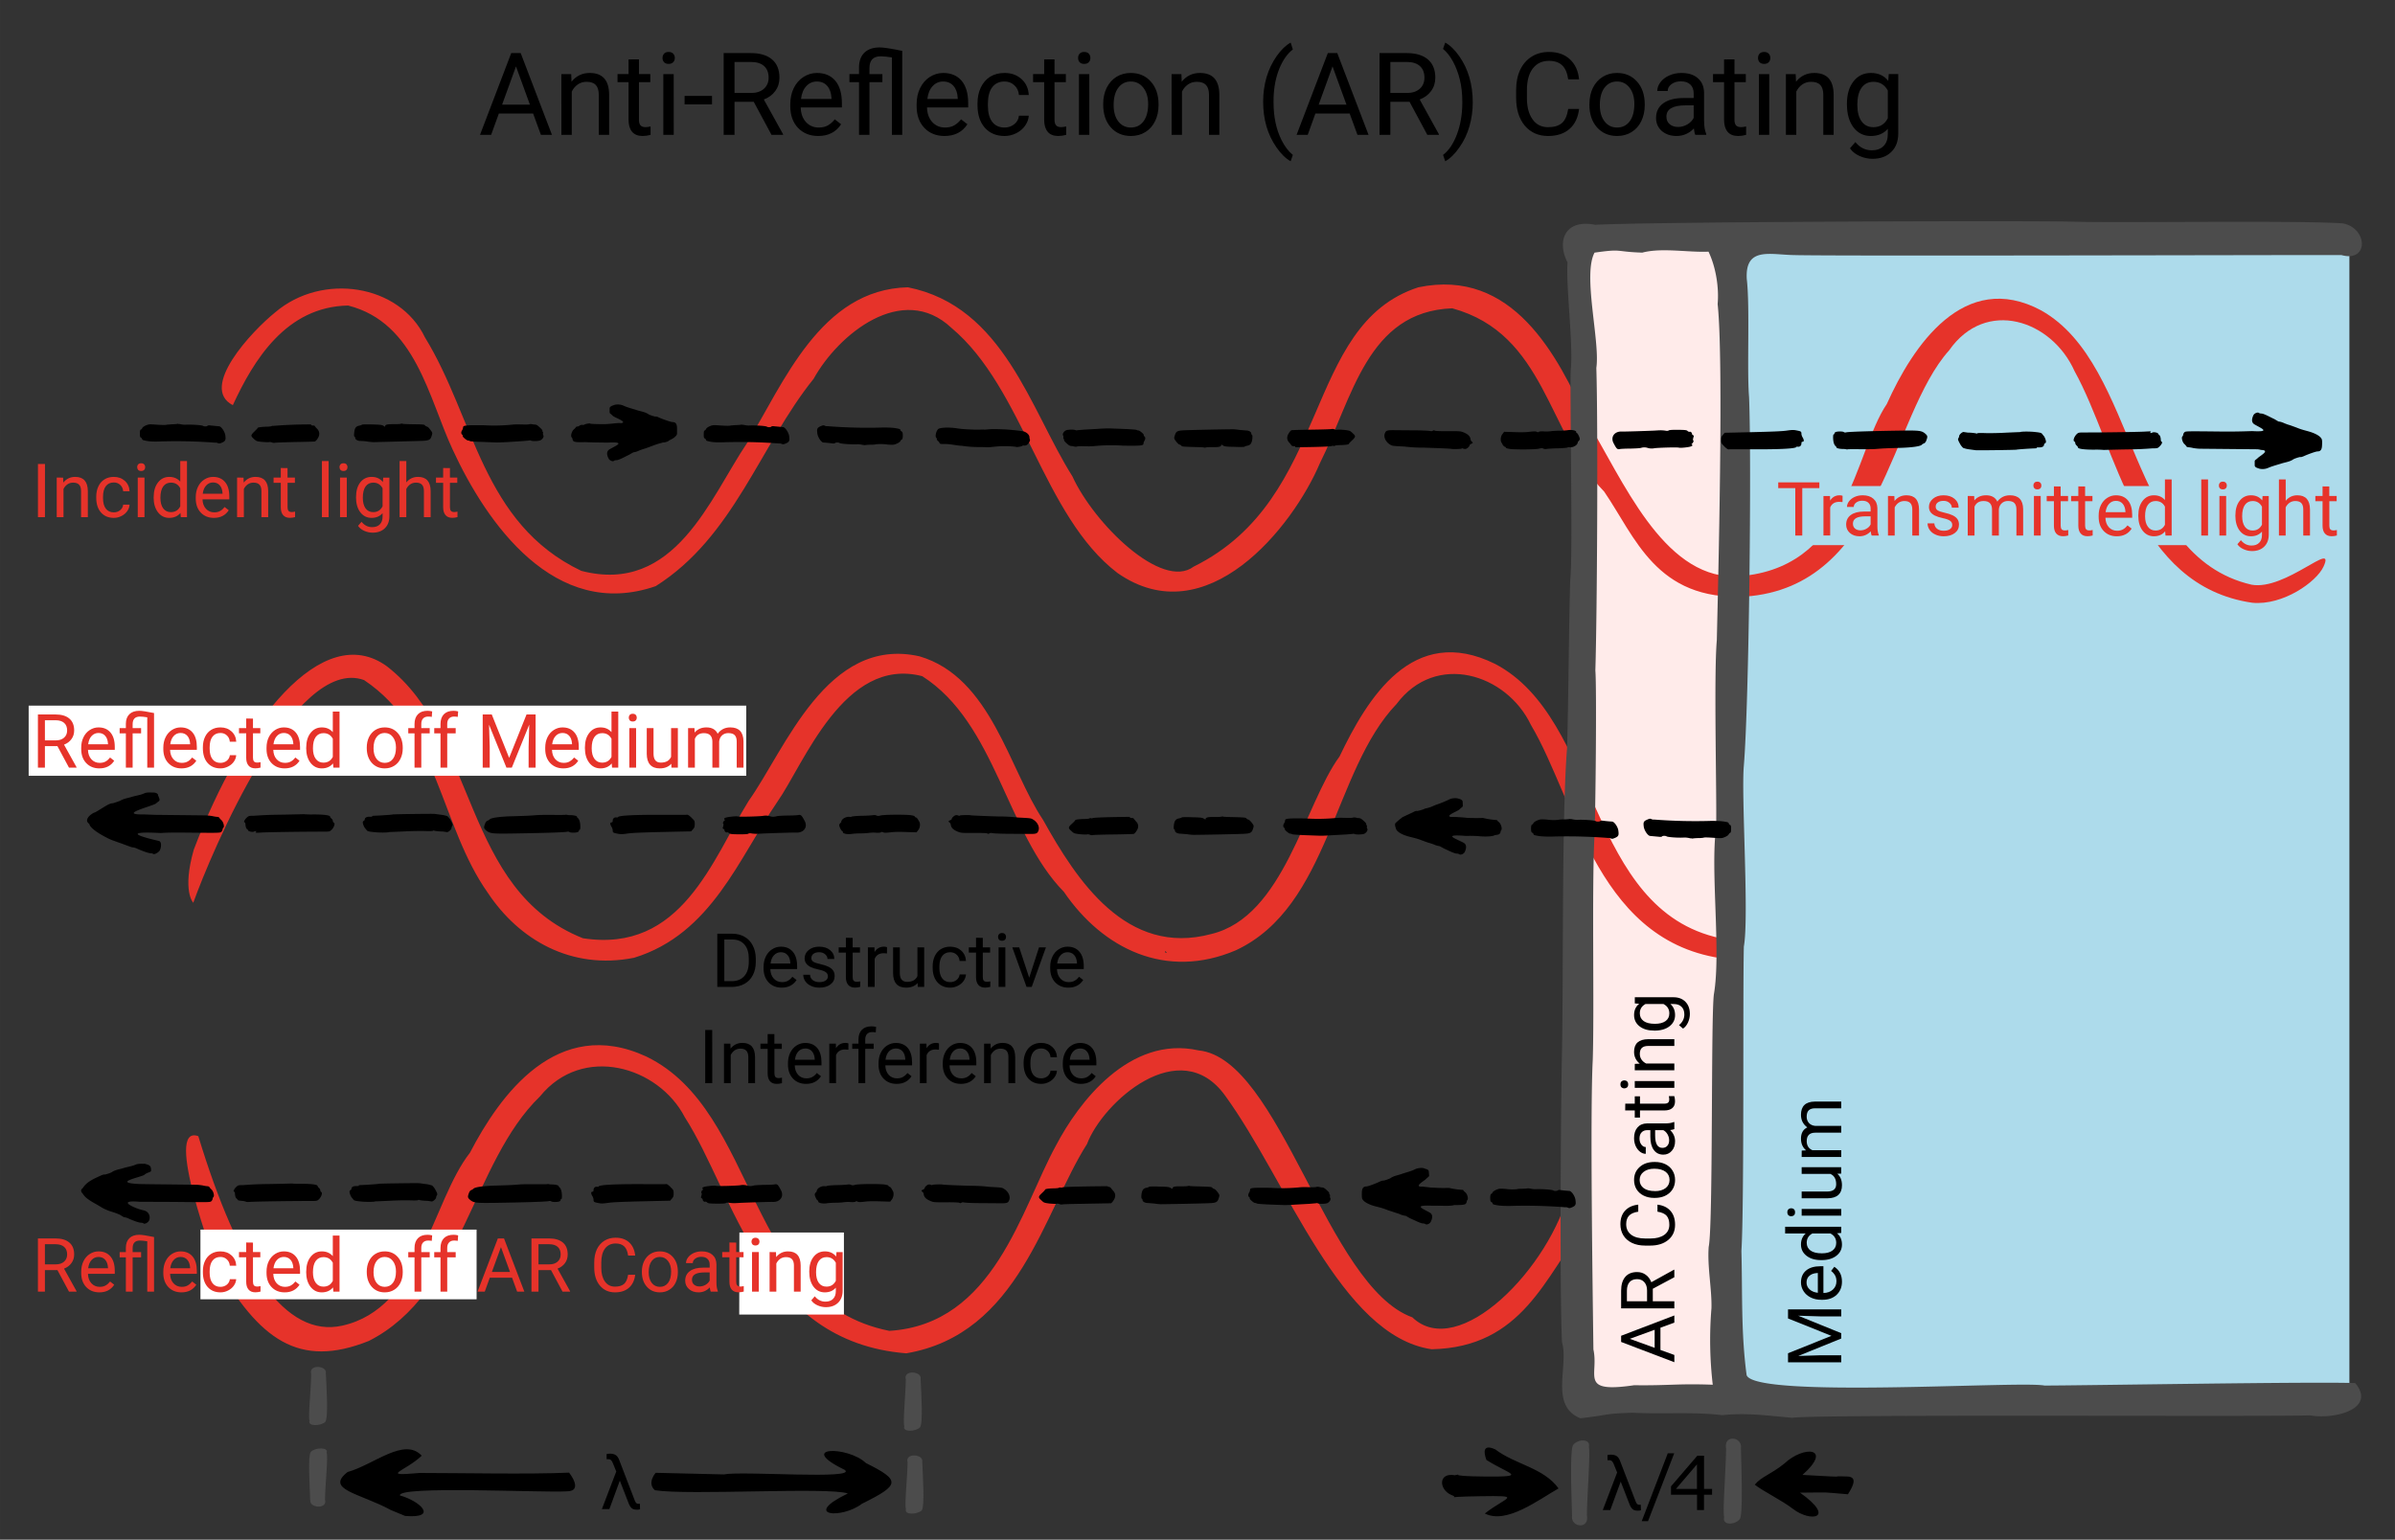
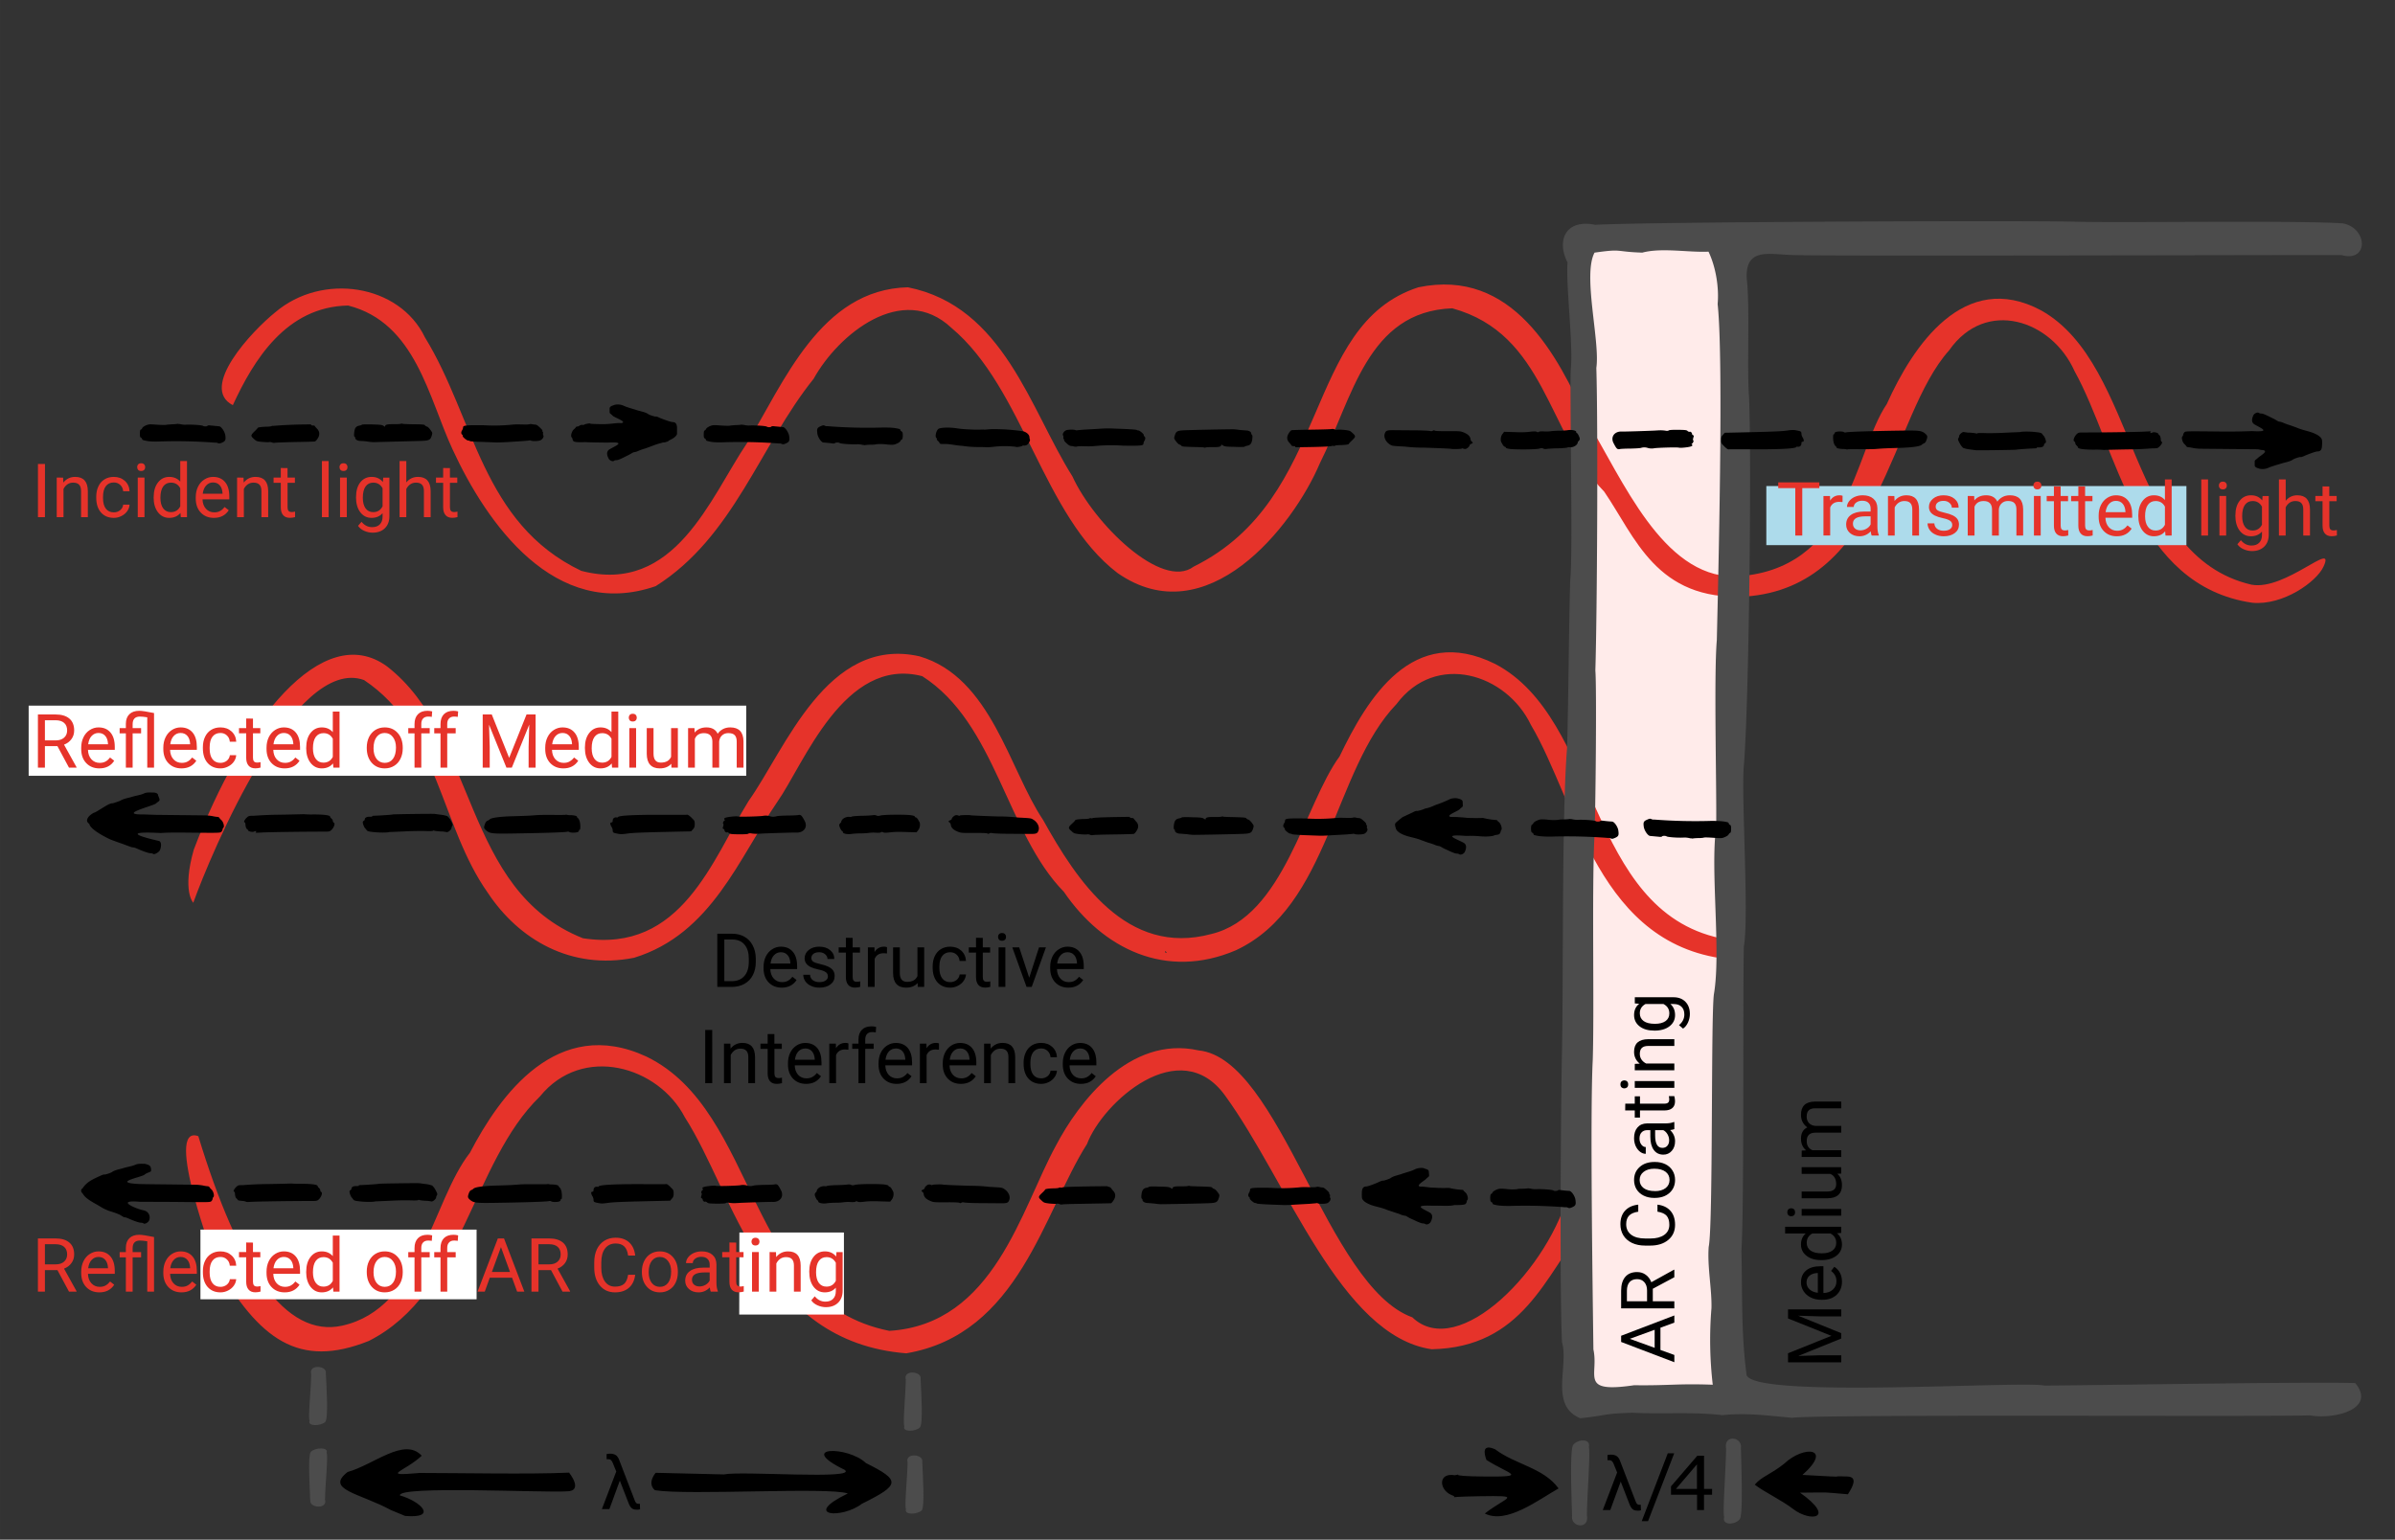
<svg xmlns="http://www.w3.org/2000/svg" width="555.94" height="357.51" viewBox="0 0 147.09 94.59">
  <rect x="0" y="0" width="147.09" height="94.59" fill="#333333" stroke="none" />
  <defs>
    <path id="a" d="M362.83-34.65h507.03v140.61H362.83z" />
    <path id="b" d="M362.83-34.65h105.59V-7.6H362.83z" />
    <path id="c" d="M362.83-34.65H587.7v29.2H362.83z" />
    <path id="d" d="M362.83-34.65H587.7v29.2H362.83z" />
    <path id="e" d="M362.83-34.65H587.7v29.2H362.83z" />
    <path id="f" d="M362.83-34.65h157.11v28.06H362.83z" />
    <path id="g" d="M362.83-34.65h157.11v28.06H362.83z" />
    <path id="h" d="M362.83-34.65h157.11v28.06H362.83z" />
    <path id="i" d="M362.83-34.65H587.7v29.2H362.83z" />
    <path id="j" d="M362.83-34.65h205.19v53.09H362.83z" />
  </defs>
  <path style="fill:#ffebea;fill-opacity:1;stroke-width:1.323;stroke-linecap:round;stroke-linejoin:round;paint-order:fill markers stroke" transform="matrix(-1 0 0 1 -28.69 -7.69)" d="M-134.7 21.93h9v71.8h-9z" />
-   <path style="fill:#addbeb;fill-opacity:1;stroke-width:1.501;stroke-linecap:round;stroke-linejoin:round;paint-order:fill markers stroke" d="M135.23 21.93h37.75v71.8h-37.75z" transform="translate(-28.69 -7.69)" />
  <g aria-label="Anti-Reflection (AR) Coating" transform="matrix(.265 0 0 .265 -90.11 11.55)" style="font-size:26.667px;line-height:1.1;font-family:sans-serif;letter-spacing:0;white-space:pre;shape-inside:url(#a)">
-     <path d="M463.59-17.27h-7.94l-1.79 4.95h-2.58l7.24-18.96h2.19l7.25 18.96h-2.56zm-7.19-2.05h6.45l-3.23-8.87zM472.42-26.4l.07 1.76q1.62-2.03 4.22-2.03 4.47 0 4.5 5.04v9.31h-2.4v-9.32q-.01-1.52-.7-2.25-.68-.73-2.13-.73-1.17 0-2.05.62-.89.63-1.38 1.64v10.04h-2.41V-26.4zM488.12-29.82v3.41h2.63v1.87h-2.63v8.73q0 .85.35 1.28.35.42 1.2.42.42 0 1.14-.16v1.95q-.95.26-1.84.26-1.62 0-2.44-.97-.82-.98-.82-2.78v-8.73h-2.56v-1.87h2.56v-3.4zM496.18-12.32h-2.41V-26.4h2.4zm-2.6-17.82q0-.59.35-1 .36-.4 1.06-.4.7 0 1.07.4.37.41.37 1 0 .58-.37.97-.36.4-1.07.4-.7 0-1.06-.4-.35-.39-.35-.97zM505.05-19.39h-6.36v-1.96h6.36zM514.72-19.99h-4.45v7.67h-2.52v-18.96h6.28q3.2 0 4.92 1.46 1.73 1.46 1.73 4.25 0 1.77-.96 3.08-.95 1.32-2.66 1.97l4.46 8.05v.15h-2.68zm-4.45-2.04h3.84q1.86 0 2.95-.96 1.11-.97 1.11-2.58 0-1.76-1.05-2.7-1.04-.94-3.02-.95h-3.83zM529.66-12.06q-2.87 0-4.67-1.87-1.8-1.89-1.8-5.04v-.44q0-2.1.8-3.74.8-1.65 2.24-2.58 1.45-.94 3.13-.94 2.74 0 4.27 1.81 1.52 1.81 1.52 5.19v1h-9.54q.05 2.08 1.2 3.37 1.18 1.28 2.98 1.28 1.27 0 2.16-.52.88-.53 1.55-1.38l1.47 1.14q-1.77 2.72-5.31 2.72zm-.3-12.63q-1.46 0-2.45 1.07-1 1.05-1.23 2.97h7.06v-.18q-.1-1.84-.99-2.84-.88-1.02-2.4-1.02zM546.74-30.27q-1.62-.26-2.6-.26-2.6 0-2.6 2.73v1.4h3v1.86h-3v12.22h-2.42v-12.22h-2.22v-1.87h2.22v-1.53q.01-2.26 1.26-3.45 1.26-1.2 3.56-1.2 1.31 0 5.2.8v19.47h-2.4zM558.93-12.06q-2.87 0-4.66-1.87-1.8-1.89-1.8-5.04v-.44q0-2.1.8-3.74.8-1.65 2.23-2.58 1.45-.94 3.13-.94 2.74 0 4.27 1.81 1.52 1.81 1.52 5.19v1h-9.54q.05 2.08 1.2 3.37 1.18 1.28 2.98 1.28 1.27 0 2.16-.52.88-.53 1.55-1.38l1.47 1.14q-1.77 2.72-5.31 2.72zm-.3-12.63q-1.46 0-2.45 1.07-.99 1.05-1.22 2.97H562v-.18q-.1-1.84-.99-2.84-.88-1.02-2.4-1.02zM572.86-14.02q1.29 0 2.25-.78.97-.79 1.07-1.96h2.28q-.07 1.21-.84 2.3-.76 1.1-2.05 1.75-1.28.65-2.71.65-2.88 0-4.58-1.91-1.7-1.93-1.7-5.26v-.4q0-2.06.76-3.66.75-1.6 2.16-2.5 1.42-.88 3.35-.88 2.37 0 3.93 1.42 1.57 1.42 1.68 3.69h-2.28q-.1-1.37-1.04-2.24-.93-.89-2.3-.89-1.83 0-2.85 1.33-1 1.32-1 3.82v.45q0 2.44 1 3.75 1 1.32 2.87 1.32zM584.43-29.82v3.41h2.63v1.87h-2.63v8.73q0 .85.36 1.28.35.42 1.2.42.41 0 1.14-.16v1.95q-.95.26-1.85.26-1.61 0-2.43-.97-.82-.98-.82-2.78v-8.73h-2.57v-1.87h2.57v-3.4zM592.5-12.32h-2.41V-26.4h2.4zm-2.61-17.82q0-.59.35-1 .37-.4 1.07-.4.7 0 1.07.4.36.41.36 1 0 .58-.36.97-.37.4-1.07.4-.7 0-1.07-.4-.35-.39-.35-.97zM595.71-19.5q0-2.06.8-3.72.83-1.65 2.27-2.55 1.46-.9 3.32-.9 2.88 0 4.65 2 1.79 1.99 1.79 5.3v.16q0 2.06-.8 3.7-.78 1.63-2.25 2.54-1.46.91-3.36.91-2.86 0-4.65-1.99-1.77-2-1.77-5.27zm2.42.3q0 2.34 1.08 3.76 1.1 1.42 2.92 1.42 1.84 0 2.92-1.44 1.08-1.44 1.08-4.03 0-2.32-1.11-3.75-1.1-1.45-2.92-1.45-1.78 0-2.87 1.42-1.1 1.42-1.1 4.06zM613.84-26.4l.07 1.76q1.62-2.03 4.22-2.03 4.47 0 4.5 5.04v9.31h-2.4v-9.32q-.01-1.52-.7-2.25-.68-.73-2.13-.73-1.17 0-2.05.62-.89.63-1.38 1.64v10.04h-2.41V-26.4zM632.78-20.01q0-2.95.78-5.65.8-2.71 2.36-4.93 1.56-2.2 3.24-3.12l.5 1.59q-1.9 1.46-3.13 4.45-1.21 3-1.33 6.7l-.01 1.11q0 5.03 1.84 8.73 1.1 2.21 2.63 3.46l-.5 1.47q-1.73-.96-3.3-3.23-3.08-4.42-3.08-10.58zM652.83-17.27h-7.94l-1.78 4.95h-2.58l7.24-18.96h2.19l7.25 18.96h-2.57zm-7.18-2.05h6.44l-3.23-8.87zM666.71-19.99h-4.45v7.67h-2.51v-18.96h6.27q3.2 0 4.93 1.46 1.73 1.46 1.73 4.25 0 1.77-.97 3.08-.95 1.32-2.65 1.97l4.45 8.05v.15h-2.68zm-4.45-2.04h3.84q1.86 0 2.96-.96 1.1-.97 1.1-2.58 0-1.76-1.05-2.7-1.04-.94-3.02-.95h-3.83zM681.36-19.88q0 2.9-.77 5.57-.75 2.66-2.33 4.9-1.56 2.26-3.28 3.21l-.5-1.47q2-1.54 3.21-4.76 1.22-3.25 1.25-7.2v-.4q0-2.74-.57-5.09-.58-2.35-1.6-4.22-1.02-1.86-2.3-2.9l.51-1.47q1.72.95 3.27 3.18 1.56 2.22 2.33 4.9.78 2.69.78 5.75zM706-18.33q-.35 3-2.23 4.65-1.86 1.62-4.96 1.62-3.36 0-5.4-2.4-2-2.41-2-6.45v-1.82q0-2.65.93-4.65.95-2 2.68-3.08 1.73-1.08 4.01-1.08 3.02 0 4.84 1.7 1.83 1.68 2.13 4.66h-2.52q-.32-2.27-1.42-3.28-1.08-1.02-3.03-1.02-2.4 0-3.76 1.77-1.36 1.77-1.36 5.04v1.84q0 3.08 1.3 4.9 1.28 1.83 3.6 1.83 2.08 0 3.19-.94 1.12-.95 1.48-3.3zM708.4-19.5q0-2.06.8-3.72.82-1.65 2.27-2.55 1.45-.9 3.32-.9 2.87 0 4.64 2 1.79 1.99 1.79 5.3v.16q0 2.06-.8 3.7-.78 1.63-2.25 2.54-1.46.91-3.36.91-2.86 0-4.65-1.99-1.77-2-1.77-5.27zm2.41.3q0 2.34 1.09 3.76t2.91 1.42q1.84 0 2.92-1.44 1.08-1.44 1.08-4.03 0-2.32-1.1-3.75-1.1-1.45-2.92-1.45-1.79 0-2.88 1.42-1.1 1.42-1.1 4.06zM732.94-12.32q-.21-.41-.34-1.48-1.68 1.74-4.01 1.74-2.08 0-3.43-1.17-1.32-1.18-1.32-3 0-2.2 1.66-3.4 1.68-1.23 4.72-1.23h2.34v-1.1q0-1.27-.76-2.01-.75-.76-2.22-.76-1.3 0-2.16.65-.88.66-.88 1.58h-2.42q0-1.05.74-2.03.76-1 2.04-1.56 1.28-.58 2.82-.58 2.44 0 3.82 1.23 1.38 1.2 1.43 3.34v6.49q0 1.94.5 3.08v.21zm-4-1.83q1.13 0 2.15-.59 1.01-.59 1.47-1.52v-2.9h-1.89q-4.43 0-4.43 2.6 0 1.13.76 1.77.76.64 1.94.64zM742.01-29.82v3.41h2.63v1.87h-2.63v8.73q0 .85.35 1.28.36.42 1.2.42.42 0 1.15-.16v1.95q-.95.26-1.85.26-1.62 0-2.44-.97-.82-.98-.82-2.78v-8.73h-2.56v-1.87h2.56v-3.4zM750.07-12.32h-2.4V-26.4h2.4zm-2.6-17.82q0-.59.35-1 .36-.4 1.07-.4.7 0 1.07.4.36.41.36 1 0 .58-.36.97-.37.4-1.07.4-.7 0-1.07-.4-.35-.39-.35-.97zM756.2-26.4l.08 1.76q1.62-2.03 4.22-2.03 4.47 0 4.5 5.04v9.31h-2.4v-9.32q-.01-1.52-.7-2.25-.68-.73-2.13-.73-1.17 0-2.05.62-.89.63-1.38 1.64v10.04h-2.41V-26.4zM768.07-19.48q0-3.3 1.52-5.23 1.52-1.96 4.04-1.96 2.58 0 4.02 1.83l.12-1.57h2.2v13.75q0 2.74-1.63 4.31-1.61 1.58-4.35 1.58-1.52 0-2.98-.65t-2.23-1.79l1.25-1.44q1.55 1.91 3.8 1.91 1.75 0 2.73-.99.99-.99.99-2.78v-1.21q-1.45 1.66-3.95 1.66-2.47 0-4-1.99-1.53-2-1.53-5.43zm2.42.27q0 2.39.98 3.75.97 1.36 2.73 1.36 2.28 0 3.35-2.07v-6.43q-1.11-2.02-3.32-2.02-1.76 0-2.75 1.36-1 1.37-1 4.05z" style="font-style:normal;font-variant:normal;font-weight:400;font-stretch:normal;font-size:26.667px;font-family:Roboto;-inkscape-font-specification:Roboto;text-align:center;text-anchor:middle" />
-   </g>
+     </g>
  <g aria-label="Incident light" transform="matrix(.265 0 0 .265 -94.23 36.76)" style="font-size:17.333px;line-height:1.25;font-family:sans-serif;letter-spacing:0;white-space:pre;shape-inside:url(#b);fill:#e6332a;fill-opacity:1">
    <path d="M366-18.83h-1.62v-12.33h1.63zM370.21-27.99l.05 1.15q1.05-1.32 2.75-1.32 2.9 0 2.93 3.28v6.05h-1.57v-6.06q0-1-.46-1.47-.44-.47-1.38-.47-.76 0-1.33.4-.58.41-.9 1.07v6.53h-1.57V-28zM381.97-19.94q.84 0 1.46-.5.63-.52.7-1.28h1.48q-.04.79-.54 1.5t-1.34 1.13q-.83.43-1.76.43-1.87 0-2.98-1.25-1.1-1.25-1.1-3.42v-.26q0-1.34.5-2.38.48-1.04 1.4-1.61.92-.58 2.17-.58 1.54 0 2.56.92 1.02.93 1.09 2.4h-1.48q-.07-.9-.68-1.46-.6-.57-1.49-.57-1.2 0-1.85.86-.65.85-.65 2.48v.3q0 1.58.65 2.43.65.86 1.86.86zM389.07-18.83h-1.56V-28h1.56zm-1.7-11.59q0-.38.24-.64.23-.26.7-.26.45 0 .68.26.24.26.24.64t-.24.64q-.23.25-.69.25-.46 0-.7-.25-.22-.26-.22-.64zM391.2-23.49q0-2.1 1-3.38 1-1.29 2.6-1.29 1.62 0 2.56 1.1v-4.77h1.56v13h-1.44l-.07-.98q-.94 1.15-2.62 1.15-1.59 0-2.6-1.3-1-1.31-1-3.4zm1.56.18q0 1.56.64 2.44.65.88 1.78.88 1.5 0 2.18-1.34v-4.2q-.7-1.3-2.16-1.3-1.15 0-1.8.89-.64.89-.64 2.63zM405.15-18.66q-1.86 0-3.03-1.22-1.17-1.23-1.17-3.28v-.29q0-1.36.52-2.42.52-1.08 1.46-1.68.94-.61 2.03-.61 1.78 0 2.77 1.18 1 1.17 1 3.37v.65h-6.21q.03 1.35.79 2.19.76.83 1.93.83.83 0 1.4-.34.58-.34 1-.9l.96.75q-1.15 1.77-3.45 1.77zm-.2-8.21q-.94 0-1.58.7-.65.68-.8 1.92h4.59v-.12q-.07-1.2-.65-1.84-.57-.66-1.55-.66zM412.02-27.99l.05 1.15q1.05-1.32 2.74-1.32 2.9 0 2.93 3.28v6.05h-1.57v-6.06q0-1-.46-1.47-.44-.47-1.38-.47-.76 0-1.33.4-.58.41-.9 1.07v6.53h-1.57V-28zM422.22-30.2V-28h1.71v1.21h-1.7v5.68q0 .55.22.83.23.27.78.27.27 0 .74-.1v1.27q-.61.17-1.2.17-1.05 0-1.58-.64-.53-.63-.53-1.8v-5.68h-1.67v-1.21h1.67v-2.22zM431.75-18.83h-1.56v-13h1.56zM435.96-18.83h-1.57V-28h1.57zm-1.7-11.59q0-.38.23-.64.24-.26.7-.26.46 0 .7.26.23.26.23.64t-.24.64q-.23.25-.7.25-.45 0-.69-.25-.22-.26-.22-.64zM438.1-23.49q0-2.14.98-3.4 1-1.27 2.63-1.27 1.67 0 2.61 1.19l.08-1.02h1.43v8.94q0 1.77-1.06 2.8-1.05 1.02-2.83 1.02-.99 0-1.94-.42-.94-.42-1.44-1.16l.81-.94q1 1.24 2.46 1.24 1.15 0 1.78-.64.64-.64.64-1.81v-.79q-.94 1.09-2.56 1.09-1.6 0-2.6-1.3t-1-3.53zm1.57.18q0 1.55.63 2.44.64.88 1.78.88 1.48 0 2.17-1.35v-4.18q-.72-1.31-2.16-1.31-1.14 0-1.78.89-.64.89-.64 2.63zM449.75-26.88q1.05-1.28 2.71-1.28 2.9 0 2.93 3.28v6.05h-1.56v-6.06q-.01-1-.46-1.47-.44-.47-1.38-.47-.76 0-1.34.4-.57.41-.9 1.07v6.53h-1.56v-13h1.56zM459.86-30.2V-28h1.7v1.21h-1.7v5.68q0 .55.23.83.23.27.78.27.27 0 .74-.1v1.27q-.62.17-1.2.17-1.05 0-1.58-.64-.54-.63-.54-1.8v-5.68h-1.66v-1.21h1.66v-2.22z" style="font-style:normal;font-variant:normal;font-weight:400;font-stretch:normal;font-size:17.333px;font-family:Roboto;-inkscape-font-specification:Roboto;fill:#e6332a;fill-opacity:1" />
  </g>
  <path style="fill:#e6332a;fill-opacity:1;stroke-width:1" d="M135.87 44.34c-5.48.26-6.75-3.67-8.66-6.45-3.51-3.59-3.58-9.68-9.33-11.26-5.23.2-6.11 5.49-8.13 9.52-1.66 3.92-6.96 10.56-12.43 6.74-4.59-3.5-5.75-11.33-10.2-15.06-3.01-2.83-6.95.4-8.46 3.13-3.3 4.1-4.9 9.71-9.7 12.74-6.2 2.15-10.4-3.9-12.47-8.39-1.48-3.18-2.27-7.8-6.42-8.85-3.8.07-5.8 3.34-7.08 6.12-2.09-1.07 1.17-4.55 2.6-5.7 2.88-2.46 7.63-1.74 9.2 1.54 3.04 4.94 3.5 11.43 9.6 14.34 5.76 1.5 7.92-4.51 10.18-7.85 2.23-3.64 4.5-9.45 9.88-9.57 5.9 1.18 7.51 7.51 10.1 11.61 1.32 2.9 5.5 7.02 7.45 5.55 8.5-4.2 6.67-14.85 13.8-17.16 5.78-1.2 8.55 4.16 10.37 8.23 2.19 3.6 4.6 9.5 9 9.54z" transform="translate(-28.69 -7.69)" />
  <path style="fill:#e6332a;fill-opacity:1;stroke-width:1" d="M135.08 66.64c-8.24-.71-9.55-9.67-12.37-14.42-1.5-3.14-5.84-4.5-8.25-1.28-3.9 4.06-4.1 12.44-9.87 15.13-4.29 1.83-8.17-.09-10.56-3.59-3.54-3.61-4.17-10.36-8.7-13.25-4.8-1.25-7.28 5.42-8.9 7.72-2.35 3.43-4.04 8.12-8.8 9.58-3.87.77-7.08-1.12-8.98-3.99-2.92-4.12-3.01-10-7.6-13.07-4.28-1.56-9.4 10.64-10.49 13.68 0 0-.7-.7.03-3.26 2.97-7.83 7.9-14.16 11.87-11.26 5.57 4.33 4.6 13.74 12.03 16.7 6.07.94 7.94-4.83 10.18-8.44 2.24-3.15 4.81-10.16 10.49-8.88 4.4 1.29 5.51 6.95 7.59 10.05 2.07 3.72 5.13 8.41 10.33 7.01 4.47-1.07 5.71-7.95 7.88-10.91 1.7-3.55 4.48-8.2 9.56-5.68 6.43 3.38 5.62 15.09 13.83 16.85zm-34.81-.52c-.13.07.2.22 0 0zM126.06 82.9c-2.47 3.21-3.86 7.57-9.45 7.68-5.59-.82-8.86-10.33-12.67-15.57-2.79-3.89-7.54.42-8.49 2.96-2.67 4.2-4.17 11.68-11.1 12.86-8.9-.7-10.55-9.75-13.6-14.5-1.62-3.14-6.29-4.5-8.9-1.28-4.2 4.06-4.73 12.1-10.51 15.02-4.32 1.73-6.73-.1-9.38-4.7 0 0-3.28-8.68-1.09-7.88 2.47 8.11 5.34 12.42 8.84 11.64 4.81-1.07 5.51-7.65 7.84-10.62 1.84-3.54 5.36-8.45 10.84-5.91 6.94 3.37 6.06 15.08 14.92 16.85 6.44-.4 8.1-7.5 10.23-11.38 1.37-2.62 4.51-6.8 8.76-5.85 5.03.5 7.86 14.5 13.13 16.4 2.83 2.71 8.48-3.02 9.67-7.91zM167.02 44.72c-7.21-1.04-8.29-9.48-10.92-14.23-1.4-3.14-5.45-4.5-7.7-1.28-3.65 4.06-4.08 14.53-12.53 15.13l-.7-1.23c7.13-.3 7.38-7.64 9.4-10.6 1.59-3.55 4.74-8.29 9.48-5.75 6.01 3.37 5.25 15.08 12.92 16.85 2.1.38 5.2-2.8 4.42-1.11-.43.94-2.49 2.4-4.37 2.22z" transform="translate(-28.69 -7.69)" />
  <path style="fill:#fff;fill-opacity:1;stroke:none;stroke-width:1;stroke-linecap:round;stroke-linejoin:round;paint-order:fill markers stroke" d="M30.45 51.04h44.07v4.31H30.45Z" transform="translate(-28.69 -7.69)" />
  <g aria-label="Reflected off Medium" transform="matrix(.265 0 0 .265 -94.2 52.15)" style="font-size:17.333px;line-height:1.25;font-family:sans-serif;letter-spacing:0;white-space:pre;shape-inside:url(#c);fill:#000;fill-opacity:1;stroke:none;stroke-width:3.78;stroke-linecap:square;stroke-linejoin:miter;stroke-miterlimit:4;stroke-dasharray:none;stroke-opacity:1;paint-order:stroke fill markers">
    <path d="M368.78-23.82h-2.9v4.99h-1.62v-12.33h4.08q2.08 0 3.2.95t1.12 2.76q0 1.15-.63 2-.61.86-1.72 1.29l2.9 5.23v.1h-1.75zm-2.9-1.33h2.5q1.22 0 1.93-.62.72-.63.72-1.68 0-1.14-.69-1.75-.68-.61-1.96-.62h-2.5zM378.5-18.66q-1.87 0-3.04-1.22-1.17-1.23-1.17-3.28v-.29q0-1.36.52-2.42.52-1.08 1.46-1.68.94-.61 2.03-.61 1.78 0 2.77 1.18 1 1.17 1 3.37v.65h-6.21q.03 1.35.79 2.19.76.83 1.93.83.83 0 1.4-.34.58-.34 1-.9l.96.75q-1.15 1.77-3.45 1.77zm-.2-8.21q-.95 0-1.6.7-.64.68-.79 1.92h4.59v-.12q-.07-1.2-.65-1.84-.57-.66-1.55-.66zM389.6-30.5q-1.05-.17-1.7-.17-1.69 0-1.69 1.77v.91h1.96v1.21h-1.96v7.95h-1.57v-7.95h-1.44v-1.21h1.44v-1q.01-1.46.83-2.24.8-.78 2.3-.78.86 0 3.4.52v12.66h-1.57zM397.52-18.66q-1.86 0-3.03-1.22-1.17-1.23-1.17-3.28v-.29q0-1.36.52-2.42.52-1.08 1.45-1.68.94-.61 2.03-.61 1.79 0 2.78 1.18.99 1.17.99 3.37v.65h-6.2q.03 1.35.78 2.19.76.83 1.93.83.83 0 1.4-.34.58-.34 1.01-.9l.96.75q-1.15 1.77-3.45 1.77zm-.2-8.21q-.95 0-1.59.7-.64.68-.8 1.92h4.6v-.12q-.07-1.2-.65-1.84-.58-.66-1.56-.66zM406.57-19.94q.84 0 1.47-.5.62-.52.7-1.28h1.47q-.04.79-.54 1.5t-1.34 1.13q-.83.43-1.76.43-1.87 0-2.98-1.25-1.1-1.25-1.1-3.42v-.26q0-1.34.5-2.38.49-1.04 1.4-1.61.92-.58 2.18-.58 1.54 0 2.55.92 1.03.93 1.1 2.4h-1.49q-.07-.9-.68-1.46-.6-.57-1.48-.57-1.2 0-1.86.86-.65.85-.65 2.48v.3q0 1.58.65 2.43.65.86 1.86.86zM414.1-30.2V-28h1.7v1.21h-1.7v5.68q0 .55.23.83.22.27.77.27.28 0 .75-.1v1.27q-.62.17-1.2.17-1.05 0-1.58-.64-.54-.63-.54-1.8v-5.68h-1.67v-1.21h1.67v-2.22zM421.44-18.66q-1.87 0-3.03-1.22-1.17-1.23-1.17-3.28v-.29q0-1.36.51-2.42.53-1.08 1.46-1.68.94-.61 2.03-.61 1.79 0 2.78 1.18.99 1.17.99 3.37v.65h-6.2q.03 1.35.78 2.19.76.83 1.93.83.83 0 1.4-.34.58-.34 1.01-.9l.96.75q-1.15 1.77-3.45 1.77zm-.2-8.21q-.95 0-1.59.7-.64.68-.8 1.92h4.6v-.12q-.08-1.2-.65-1.84-.58-.66-1.56-.66zM426.44-23.49q0-2.1 1-3.38 1-1.29 2.61-1.29 1.6 0 2.55 1.1v-4.77h1.56v13h-1.43l-.08-.98q-.94 1.15-2.62 1.15-1.59 0-2.6-1.3-1-1.31-1-3.4zm1.56.18q0 1.56.65 2.44.64.88 1.77.88 1.5 0 2.18-1.34v-4.2q-.7-1.3-2.16-1.3-1.15 0-1.8.89-.64.89-.64 2.63zM440.47-23.5q0-1.34.52-2.42.54-1.07 1.48-1.66.95-.58 2.16-.58 1.87 0 3.02 1.3 1.16 1.29 1.16 3.44v.11q0 1.34-.52 2.4-.5 1.06-1.46 1.65-.95.6-2.19.6-1.86 0-3.02-1.3-1.15-1.3-1.15-3.43zm1.57.19q0 1.52.7 2.45.72.92 1.9.92 1.2 0 1.9-.93.7-.94.7-2.63 0-1.5-.72-2.43-.71-.94-1.9-.94-1.15 0-1.86.92-.72.92-.72 2.64zM451.54-18.83v-7.95h-1.45v-1.21h1.45v-.94q0-1.47.79-2.28.78-.8 2.22-.8.54 0 1.08.14l-.09 1.27q-.4-.07-.84-.07-.76 0-1.18.45-.41.44-.41 1.26v.97h1.95v1.21h-1.95v7.95zM457.56-18.83v-7.95h-1.45v-1.21h1.45v-.94q0-1.47.78-2.28.8-.8 2.23-.8.54 0 1.08.14l-.09 1.27q-.4-.07-.85-.07-.76 0-1.17.45-.42.44-.42 1.26v.97h1.96v1.21h-1.96v7.95zM469.44-31.16l4.03 10.06 4.03-10.06h2.1v12.33h-1.62v-4.8l.15-5.18-4.04 9.98h-1.25l-4.03-9.96.16 5.16v4.8h-1.63v-12.33zM486.03-18.66q-1.86 0-3.03-1.22-1.17-1.23-1.17-3.28v-.29q0-1.36.52-2.42.52-1.08 1.45-1.68.94-.61 2.03-.61 1.79 0 2.78 1.18 1 1.17 1 3.37v.65h-6.21q.03 1.35.78 2.19.77.83 1.93.83.83 0 1.4-.34.58-.34 1.02-.9l.95.75q-1.15 1.77-3.45 1.77zm-.2-8.21q-.94 0-1.59.7-.64.68-.8 1.92h4.6v-.12q-.07-1.2-.65-1.84-.57-.66-1.56-.66zM491.03-23.49q0-2.1 1-3.38 1-1.29 2.61-1.29 1.61 0 2.55 1.1v-4.77h1.57v13h-1.44l-.08-.98q-.94 1.15-2.61 1.15-1.6 0-2.6-1.3-1-1.31-1-3.4zm1.57.18q0 1.56.64 2.44.64.88 1.78.88 1.49 0 2.17-1.34v-4.2q-.7-1.3-2.16-1.3-1.15 0-1.79.89-.64.89-.64 2.63zM502.89-18.83h-1.57V-28h1.57zm-1.7-11.59q0-.38.23-.64.24-.26.7-.26.46 0 .7.26.23.26.23.64t-.24.64q-.23.25-.7.25-.45 0-.69-.25-.22-.26-.22-.64zM511.05-19.74q-.92 1.08-2.69 1.08-1.46 0-2.23-.85-.76-.85-.77-2.52V-28h1.57v5.92q0 2.08 1.69 2.08 1.8 0 2.38-1.34v-6.66h1.57v9.16h-1.49zM516.42-27.99l.04 1.02q1.01-1.19 2.72-1.19 1.92 0 2.62 1.47.45-.66 1.18-1.06.74-.41 1.74-.41 3 0 3.06 3.2v6.13h-1.57v-6.05q0-.98-.44-1.46-.45-.5-1.51-.5-.87 0-1.45.53-.57.52-.67 1.4v6.08h-1.57v-6q0-2-1.96-2-1.54 0-2.1 1.31v6.69h-1.57V-28z" style="font-style:normal;font-variant:normal;font-weight:400;font-stretch:normal;font-size:17.333px;font-family:Roboto;-inkscape-font-specification:Roboto;fill:#e6332a;fill-opacity:1;stroke:none;stroke-width:3.78;stroke-linecap:square;stroke-linejoin:miter;stroke-miterlimit:4;stroke-dasharray:none;stroke-opacity:1;paint-order:stroke fill markers" />
  </g>
  <path style="fill:#fff;fill-opacity:1;stroke:none;stroke-width:1;stroke-linecap:round;stroke-linejoin:round;paint-order:fill markers stroke" d="M74.1 83.41h6.42v5.04h-6.43z" transform="translate(-28.69 -7.69)" />
  <path style="fill:#fff;fill-opacity:1;stroke:none;stroke-width:1;stroke-linecap:round;stroke-linejoin:round;paint-order:fill markers stroke" d="M41 83.23h16.96v4.28H41z" transform="translate(-28.69 -7.69)" />
  <g aria-label="Reflected off AR Coating" transform="matrix(.265 0 0 .265 -94.2 84.34)" style="font-size:17.333px;line-height:1.25;font-family:sans-serif;letter-spacing:0;white-space:pre;shape-inside:url(#d);stroke:none;stroke-width:3.78;stroke-miterlimit:4;stroke-dasharray:none;stroke-opacity:1;paint-order:stroke fill markers">
    <path d="M368.78-23.82h-2.9v4.99h-1.62v-12.33h4.08q2.08 0 3.2.95t1.12 2.76q0 1.15-.63 2-.61.86-1.72 1.29l2.9 5.23v.1h-1.75zm-2.9-1.33h2.5q1.22 0 1.93-.62.72-.63.72-1.68 0-1.14-.69-1.75-.68-.61-1.96-.62h-2.5zM378.5-18.66q-1.87 0-3.04-1.22-1.17-1.23-1.17-3.28v-.29q0-1.36.52-2.42.52-1.08 1.46-1.68.94-.61 2.03-.61 1.78 0 2.77 1.18 1 1.17 1 3.37v.65h-6.21q.03 1.35.79 2.19.76.83 1.93.83.83 0 1.4-.34.58-.34 1-.9l.96.75q-1.15 1.77-3.45 1.77zm-.2-8.21q-.95 0-1.6.7-.64.68-.79 1.92h4.59v-.12q-.07-1.2-.65-1.84-.57-.66-1.55-.66zM389.6-30.5q-1.05-.17-1.7-.17-1.69 0-1.69 1.77v.91h1.96v1.21h-1.96v7.95h-1.57v-7.95h-1.44v-1.21h1.44v-1q.01-1.46.83-2.24.8-.78 2.3-.78.86 0 3.4.52v12.66h-1.57zM397.52-18.66q-1.86 0-3.03-1.22-1.17-1.23-1.17-3.28v-.29q0-1.36.52-2.42.52-1.08 1.45-1.68.94-.61 2.03-.61 1.79 0 2.78 1.18.99 1.17.99 3.37v.65h-6.2q.03 1.35.78 2.19.76.83 1.93.83.83 0 1.4-.34.58-.34 1.01-.9l.96.75q-1.15 1.77-3.45 1.77zm-.2-8.21q-.95 0-1.59.7-.64.68-.8 1.92h4.6v-.12q-.07-1.2-.65-1.84-.58-.66-1.56-.66zM406.57-19.94q.84 0 1.47-.5.62-.52.7-1.28h1.47q-.04.79-.54 1.5t-1.34 1.13q-.83.43-1.76.43-1.87 0-2.98-1.25-1.1-1.25-1.1-3.42v-.26q0-1.34.5-2.38.49-1.04 1.4-1.61.92-.58 2.18-.58 1.54 0 2.55.92 1.03.93 1.1 2.4h-1.49q-.07-.9-.68-1.46-.6-.57-1.48-.57-1.2 0-1.86.86-.65.85-.65 2.48v.3q0 1.58.65 2.43.65.86 1.86.86zM414.1-30.2V-28h1.7v1.21h-1.7v5.68q0 .55.23.83.22.27.77.27.28 0 .75-.1v1.27q-.62.17-1.2.17-1.05 0-1.58-.64-.54-.63-.54-1.8v-5.68h-1.67v-1.21h1.67v-2.22zM421.44-18.66q-1.87 0-3.03-1.22-1.17-1.23-1.17-3.28v-.29q0-1.36.51-2.42.53-1.08 1.46-1.68.94-.61 2.03-.61 1.79 0 2.78 1.18.99 1.17.99 3.37v.65h-6.2q.03 1.35.78 2.19.76.83 1.93.83.83 0 1.4-.34.58-.34 1.01-.9l.96.75q-1.15 1.77-3.45 1.77zm-.2-8.21q-.95 0-1.59.7-.64.68-.8 1.92h4.6v-.12q-.08-1.2-.65-1.84-.58-.66-1.56-.66zM426.44-23.49q0-2.1 1-3.38 1-1.29 2.61-1.29 1.6 0 2.55 1.1v-4.77h1.56v13h-1.43l-.08-.98q-.94 1.15-2.62 1.15-1.59 0-2.6-1.3-1-1.31-1-3.4zm1.56.18q0 1.56.65 2.44.64.88 1.77.88 1.5 0 2.18-1.34v-4.2q-.7-1.3-2.16-1.3-1.15 0-1.8.89-.64.89-.64 2.63zM440.47-23.5q0-1.34.52-2.42.54-1.07 1.48-1.66.95-.58 2.16-.58 1.87 0 3.02 1.3 1.16 1.29 1.16 3.44v.11q0 1.34-.52 2.4-.5 1.06-1.46 1.65-.95.6-2.19.6-1.86 0-3.02-1.3-1.15-1.3-1.15-3.43zm1.57.19q0 1.52.7 2.45.72.92 1.9.92 1.2 0 1.9-.93.7-.94.7-2.63 0-1.5-.72-2.43-.71-.94-1.9-.94-1.15 0-1.86.92-.72.92-.72 2.64zM451.54-18.83v-7.95h-1.45v-1.21h1.45v-.94q0-1.47.79-2.28.78-.8 2.22-.8.54 0 1.08.14l-.09 1.27q-.4-.07-.84-.07-.76 0-1.18.45-.41.44-.41 1.26v.97h1.95v1.21h-1.95v7.95zM457.56-18.83v-7.95h-1.45v-1.21h1.45v-.94q0-1.47.78-2.28.8-.8 2.23-.8.54 0 1.08.14l-.09 1.27q-.4-.07-.85-.07-.76 0-1.17.45-.42.44-.42 1.26v.97h1.96v1.21h-1.96v7.95zM474.15-22.05h-5.17l-1.16 3.22h-1.67l4.7-12.33h1.43l4.71 12.33h-1.67zm-4.68-1.34h4.2l-2.1-5.76zM483.17-23.82h-2.9v4.99h-1.63v-12.33h4.08q2.08 0 3.2.95t1.12 2.76q0 1.15-.62 2-.62.86-1.73 1.29l2.9 5.23v.1h-1.75zm-2.9-1.33h2.5q1.21 0 1.92-.62.72-.63.72-1.68 0-1.14-.68-1.75-.68-.61-1.97-.62h-2.49zM502.68-22.74q-.23 1.95-1.45 3.02-1.21 1.06-3.23 1.06-2.18 0-3.5-1.57-1.31-1.57-1.31-4.19v-1.18q0-1.72.6-3.03.63-1.3 1.75-2 1.13-.7 2.6-.7 1.97 0 3.16 1.1 1.18 1.1 1.38 3.04h-1.64q-.2-1.48-.92-2.14-.7-.66-1.97-.66-1.56 0-2.45 1.15-.88 1.15-.88 3.28v1.2q0 2 .84 3.18.84 1.19 2.34 1.19 1.36 0 2.08-.61.73-.62.96-2.14zM504.23-23.5q0-1.34.53-2.42.53-1.07 1.47-1.66.95-.58 2.16-.58 1.87 0 3.02 1.3 1.16 1.29 1.16 3.44v.11q0 1.34-.52 2.4-.5 1.06-1.46 1.65-.95.6-2.18.6-1.87 0-3.02-1.3-1.16-1.3-1.16-3.43zm1.58.19q0 1.52.7 2.45.71.92 1.9.92t1.9-.93q.7-.94.7-2.63 0-1.5-.72-2.43-.72-.94-1.9-.94-1.16 0-1.87.92-.71.92-.71 2.64zM520.19-18.83q-.14-.27-.22-.97-1.1 1.14-2.6 1.14-1.36 0-2.23-.77-.87-.77-.87-1.94 0-1.43 1.09-2.22 1.09-.8 3.06-.8h1.52v-.71q0-.83-.49-1.3-.49-.5-1.45-.5-.83 0-1.4.42-.57.43-.57 1.03h-1.57q0-.69.48-1.32.5-.64 1.32-1.02.84-.37 1.84-.37 1.58 0 2.48.8.9.78.93 2.17v4.22q0 1.26.32 2v.14zm-2.6-1.2q.74 0 1.4-.38.66-.38.95-.99v-1.88h-1.22q-2.88 0-2.88 1.69 0 .73.49 1.15.49.41 1.26.41zM526.09-30.2V-28h1.7v1.21h-1.7v5.68q0 .55.23.83.22.27.77.27.27 0 .75-.1v1.27q-.62.17-1.2.17-1.05 0-1.59-.64-.53-.63-.53-1.8v-5.68h-1.67v-1.21h1.67v-2.22zM531.33-18.83h-1.57V-28h1.57zm-1.7-11.59q0-.38.23-.64.24-.26.7-.26.45 0 .69.26.24.26.24.64t-.24.64q-.24.25-.7.25-.45 0-.69-.25-.23-.26-.23-.64zM535.31-27.99l.05 1.15q1.05-1.32 2.75-1.32 2.9 0 2.92 3.28v6.05h-1.56v-6.06q-.01-1-.46-1.47-.44-.47-1.38-.47-.76 0-1.34.4-.57.41-.9 1.07v6.53h-1.56V-28zM543.02-23.49q0-2.14 1-3.4.98-1.27 2.62-1.27 1.67 0 2.61 1.19l.08-1.02h1.43v8.94q0 1.77-1.06 2.8-1.05 1.02-2.83 1.02-.99 0-1.93-.42-.95-.42-1.45-1.16l.81-.94q1 1.24 2.46 1.24 1.15 0 1.78-.64.64-.64.64-1.81v-.79q-.94 1.09-2.56 1.09-1.6 0-2.6-1.3t-1-3.53zm1.58.18q0 1.55.63 2.44.64.88 1.78.88 1.48 0 2.17-1.35v-4.18q-.72-1.31-2.15-1.31-1.15 0-1.79.89-.64.89-.64 2.63z" style="font-style:normal;font-variant:normal;font-weight:400;font-stretch:normal;font-size:17.333px;font-family:Roboto;-inkscape-font-specification:Roboto;fill:#e6332a;fill-opacity:1;stroke:none;stroke-width:3.78;stroke-miterlimit:4;stroke-dasharray:none;stroke-opacity:1;paint-order:stroke fill markers" />
  </g>
  <g aria-label="λ/4" transform="matrix(.265 0 0 .265 2.2 97.76)" style="font-size:17.333px;line-height:1.25;font-family:sans-serif;letter-spacing:0;white-space:pre;shape-inside:url(#e)">
    <path d="M365.04-31.68q.83 0 1.34.34.5.34.79 1.14l3.61 9.39q.17.43.36.6.2.16.49.16l.32-.03.05 1.29q-.3.1-.66.1-.65 0-.98-.15-.33-.16-.6-.53-.26-.36-.5-1.04l-1.95-5.02-2.42 6.6h-1.74l3.33-8.71-.81-2q-.2-.46-.42-.66-.22-.2-.6-.2l-.4.02-.01-1.2q.35-.1.8-.1z" style="font-style:normal;font-variant:normal;font-weight:400;font-stretch:normal;font-size:17.333px;font-family:Roboto;-inkscape-font-specification:Roboto;fill:#000;fill-opacity:1" />
    <path d="m379.71-32-6.07 15.74h-1.46L378.22-32z" style="letter-spacing:-2px" />
    <path d="M388.48-22.38h-1.87v3.55H385v-3.55h-6.04v-1.95l6.1-7.1h1.56v7.7h1.87zm-3.5-1.35v-5.7l-4.87 5.7z" style="letter-spacing:-5px" />
  </g>
  <path style="fill:#addbeb;fill-opacity:1;stroke:none;stroke-width:1;stroke-linecap:round;stroke-linejoin:round;paint-order:fill markers stroke" d="M137.17 37.55h25.8v3.63h-25.8z" transform="translate(-28.69 -7.69)" />
  <g aria-label="Transmitted light" transform="matrix(.265 0 0 .265 12.95 37.89)" style="font-size:17.333px;line-height:1.25;font-family:sans-serif;letter-spacing:0;white-space:pre;shape-inside:url(#f);stroke:none;stroke-width:3.78;stroke-miterlimit:4;stroke-dasharray:none;stroke-opacity:1;paint-order:stroke fill markers">
    <path d="M372.78-29.82h-3.96v10.99h-1.62v-10.99h-3.95v-1.34h9.53zM378.15-26.59q-.35-.05-.77-.05-1.54 0-2.09 1.3v6.5h-1.56v-9.15h1.52l.03 1.06q.77-1.23 2.18-1.23.46 0 .7.12zM384.9-18.83q-.13-.27-.21-.97-1.1 1.14-2.61 1.14-1.35 0-2.23-.77-.86-.77-.86-1.94 0-1.43 1.08-2.22 1.1-.8 3.07-.8h1.52v-.71q0-.83-.49-1.3-.49-.5-1.45-.5-.83 0-1.4.42-.57.43-.57 1.03h-1.57q0-.69.48-1.32.49-.64 1.32-1.02.84-.37 1.84-.37 1.58 0 2.48.8.9.78.93 2.17v4.22q0 1.26.32 2v.14zm-2.6-1.2q.74 0 1.4-.38.67-.38.96-.99v-1.88h-1.23q-2.87 0-2.87 1.69 0 .73.49 1.15.49.41 1.26.41zM390.16-27.99l.05 1.15q1.05-1.32 2.75-1.32 2.9 0 2.92 3.28v6.05h-1.56v-6.06q-.01-1-.46-1.47-.44-.47-1.38-.47-.76 0-1.34.4-.57.41-.9 1.07v6.53h-1.56V-28zM403.58-21.26q0-.64-.49-.98-.47-.36-1.66-.61-1.19-.26-1.89-.61-.7-.36-1.03-.85-.33-.49-.33-1.17 0-1.12.95-1.9.95-.78 2.43-.78 1.56 0 2.53.8.97.8.97 2.06h-1.58q0-.64-.55-1.1-.54-.47-1.37-.47-.85 0-1.33.37-.49.37-.49.97 0 .57.45.86.45.29 1.62.55 1.17.26 1.9.62.73.37 1.08.88.35.51.35 1.25 0 1.23-.98 1.97t-2.55.74q-1.1 0-1.94-.4-.85-.38-1.33-1.08-.48-.7-.48-1.51h1.57q.04.79.63 1.25.59.46 1.55.46.9 0 1.43-.36.54-.36.54-.96zM408.66-27.99l.04 1.02q1-1.19 2.71-1.19 1.93 0 2.62 1.47.46-.66 1.18-1.06.74-.41 1.74-.41 3.01 0 3.06 3.2v6.13h-1.56v-6.05q0-.98-.45-1.46-.45-.5-1.5-.5-.88 0-1.45.53-.58.52-.67 1.4v6.08h-1.58v-6q0-2-1.95-2-1.54 0-2.11 1.31v6.69h-1.57V-28zM424.08-18.83h-1.57V-28h1.57zm-1.7-11.59q0-.38.23-.64.24-.26.7-.26.45 0 .69.26.24.26.24.64t-.24.64q-.24.25-.7.25-.45 0-.69-.25-.23-.26-.23-.64zM428.7-30.2V-28h1.72v1.21h-1.71v5.68q0 .55.22.83.23.27.78.27.27 0 .75-.1v1.27q-.62.17-1.2.17-1.05 0-1.59-.64-.53-.63-.53-1.8v-5.68h-1.67v-1.21h1.67v-2.22zM434.37-30.2V-28h1.7v1.21h-1.7v5.68q0 .55.23.83.22.27.77.27.28 0 .75-.1v1.27q-.62.17-1.2.17-1.05 0-1.58-.64-.54-.63-.54-1.8v-5.68h-1.67v-1.21h1.67v-2.22zM441.7-18.66q-1.86 0-3.02-1.22-1.17-1.23-1.17-3.28v-.29q0-1.36.51-2.42.53-1.08 1.46-1.68.94-.61 2.03-.61 1.79 0 2.78 1.18.99 1.17.99 3.37v.65h-6.2q.03 1.35.78 2.19.76.83 1.93.83.83 0 1.4-.34.58-.34 1.01-.9l.96.75q-1.15 1.77-3.45 1.77zm-.19-8.21q-.95 0-1.59.7-.64.68-.8 1.92h4.6v-.12q-.08-1.2-.65-1.84-.58-.66-1.56-.66zM446.7-23.49q0-2.1 1-3.38 1-1.29 2.62-1.29 1.61 0 2.55 1.1v-4.77h1.56v13H453l-.08-.98q-.94 1.15-2.62 1.15-1.59 0-2.6-1.3-1-1.31-1-3.4zm1.57.18q0 1.56.65 2.44.64.88 1.77.88 1.5 0 2.18-1.34v-4.2q-.7-1.3-2.16-1.3-1.15 0-1.8.89-.64.89-.64 2.63zM462.86-18.83h-1.57v-13h1.57zM467.06-18.83h-1.56V-28h1.56zm-1.69-11.59q0-.38.23-.64.24-.26.7-.26.45 0 .69.26.23.26.23.64t-.23.64q-.24.25-.7.25-.45 0-.7-.25-.22-.26-.22-.64zM469.2-23.49q0-2.14.99-3.4.99-1.27 2.62-1.27 1.67 0 2.61 1.19l.08-1.02h1.43v8.94q0 1.77-1.06 2.8-1.05 1.02-2.82 1.02-1 0-1.94-.42-.95-.42-1.45-1.16l.81-.94q1.01 1.24 2.47 1.24 1.14 0 1.77-.64.65-.64.65-1.81v-.79q-.94 1.09-2.57 1.09-1.6 0-2.6-1.3t-1-3.53zm1.57.18q0 1.55.63 2.44.64.88 1.78.88 1.48 0 2.18-1.35v-4.18q-.72-1.31-2.16-1.31-1.14 0-1.79.89-.64.89-.64 2.63zM480.86-26.88q1.04-1.28 2.7-1.28 2.9 0 2.93 3.28v6.05h-1.56v-6.06q0-1-.46-1.47-.44-.47-1.38-.47-.76 0-1.34.4-.57.41-.9 1.07v6.53h-1.56v-13h1.57zM490.96-30.2V-28h1.71v1.21h-1.7v5.68q0 .55.22.83.23.27.78.27.27 0 .75-.1v1.27q-.62.17-1.2.17-1.06 0-1.59-.64-.53-.63-.53-1.8v-5.68h-1.67v-1.21h1.67v-2.22z" style="font-style:normal;font-variant:normal;font-weight:400;font-stretch:normal;font-size:17.333px;font-family:Roboto;-inkscape-font-specification:Roboto;fill:#e6332a;fill-opacity:1;stroke:none;stroke-width:3.78;stroke-miterlimit:4;stroke-dasharray:none;stroke-opacity:1;paint-order:stroke fill markers" />
  </g>
  <g aria-label="AR Coating" transform="matrix(0 -.265 .265 0 107.82 179.9)" style="font-size:17.333px;line-height:1.25;font-family:sans-serif;letter-spacing:0;white-space:pre;shape-inside:url(#g)">
    <path d="M371.07-22.05h-5.16l-1.16 3.22h-1.68l4.7-12.33h1.43l4.71 12.33h-1.66zm-4.67-1.34h4.19l-2.1-5.76zM380.1-23.82h-2.9v4.99h-1.64v-12.33h4.08q2.08 0 3.2.95 1.13.95 1.13 2.76 0 1.15-.63 2-.62.86-1.73 1.29l2.9 5.23v.1h-1.74zm-2.9-1.33h2.5q1.2 0 1.91-.62.72-.63.72-1.68 0-1.14-.68-1.75-.68-.61-1.97-.62h-2.48zM399.6-22.74q-.23 1.95-1.45 3.02-1.2 1.06-3.22 1.06-2.19 0-3.5-1.57-1.32-1.57-1.32-4.19v-1.18q0-1.72.61-3.03.62-1.3 1.74-2 1.13-.7 2.61-.7 1.97 0 3.15 1.1t1.38 3.04h-1.63q-.22-1.48-.93-2.14-.7-.66-1.97-.66-1.56 0-2.44 1.15-.88 1.15-.88 3.28v1.2q0 2 .83 3.18.84 1.19 2.35 1.19 1.35 0 2.07-.61.73-.62.97-2.14zM401.16-23.5q0-1.34.52-2.42.53-1.07 1.47-1.66.95-.58 2.16-.58 1.87 0 3.02 1.3 1.16 1.29 1.16 3.44v.11q0 1.34-.51 2.4-.51 1.06-1.47 1.65-.94.6-2.18.6-1.86 0-3.02-1.3-1.15-1.3-1.15-3.43zm1.57.19q0 1.52.7 2.45.71.92 1.9.92 1.2 0 1.9-.93.7-.94.7-2.63 0-1.5-.72-2.43-.71-.94-1.9-.94-1.16 0-1.87.92-.7.92-.7 2.64zM417.11-18.83q-.13-.27-.22-.97-1.1 1.14-2.6 1.14-1.36 0-2.23-.77-.87-.77-.87-1.94 0-1.43 1.09-2.22 1.09-.8 3.06-.8h1.53v-.71q0-.83-.5-1.3-.49-.5-1.44-.5-.84 0-1.4.42-.58.43-.58 1.03h-1.57q0-.69.48-1.32.5-.64 1.32-1.02.84-.37 1.84-.37 1.58 0 2.48.8.9.78.93 2.17v4.22q0 1.26.32 2v.14zm-2.6-1.2q.74 0 1.4-.38.66-.38.96-.99v-1.88h-1.23q-2.88 0-2.88 1.69 0 .73.5 1.15.48.41 1.25.41zM423.01-30.2V-28h1.7v1.21h-1.7v5.68q0 .55.23.83.23.27.78.27.27 0 .74-.1v1.27q-.62.17-1.2.17-1.05 0-1.58-.64-.54-.63-.54-1.8v-5.68h-1.66v-1.21h1.66v-2.22zM428.25-18.83h-1.57V-28h1.57zm-1.7-11.59q0-.38.23-.64.24-.26.7-.26.46 0 .7.26.23.26.23.64t-.24.64q-.23.25-.7.25-.45 0-.69-.25-.22-.26-.22-.64zM432.23-27.99l.06 1.15q1.05-1.32 2.74-1.32 2.9 0 2.93 3.28v6.05h-1.57v-6.06q0-1-.46-1.47-.44-.47-1.38-.47-.76 0-1.33.4-.58.41-.9 1.07v6.53h-1.57V-28zM439.95-23.49q0-2.14.99-3.4.99-1.27 2.62-1.27 1.67 0 2.61 1.19l.08-1.02h1.43v8.94q0 1.77-1.06 2.8-1.05 1.02-2.82 1.02-1 0-1.94-.42-.95-.42-1.45-1.16l.81-.94q1.01 1.24 2.47 1.24 1.14 0 1.77-.64.65-.64.65-1.81v-.79q-.94 1.09-2.57 1.09-1.6 0-2.6-1.3t-1-3.53zm1.57.18q0 1.55.63 2.44.64.88 1.78.88 1.48 0 2.18-1.35v-4.18q-.72-1.31-2.16-1.31-1.14 0-1.79.89-.64.89-.64 2.63z" style="font-style:normal;font-variant:normal;font-weight:400;font-stretch:normal;font-size:17.333px;font-family:Roboto;-inkscape-font-specification:Roboto;fill:#000;fill-opacity:1" />
  </g>
  <g aria-label="Medium" transform="matrix(0 -.265 .265 0 118.07 180.22)" style="font-size:17.333px;line-height:1.25;font-family:sans-serif;letter-spacing:0;white-space:pre;shape-inside:url(#h)">
    <path d="m366.36-31.16 4.03 10.06 4.03-10.06h2.1v12.33h-1.62v-4.8l.16-5.18-4.05 9.98h-1.24l-4.04-9.96.16 5.16v4.8h-1.63v-12.33zM382.95-18.66q-1.86 0-3.03-1.22-1.17-1.23-1.17-3.28v-.29q0-1.36.52-2.42.52-1.08 1.46-1.68.94-.61 2.03-.61 1.78 0 2.77 1.18 1 1.17 1 3.37v.65h-6.21q.03 1.35.79 2.19.76.83 1.93.83.83 0 1.4-.34.58-.34 1-.9l.96.75q-1.15 1.77-3.45 1.77zm-.2-8.21q-.94 0-1.58.7-.65.68-.8 1.92h4.59v-.12q-.07-1.2-.65-1.84-.57-.66-1.55-.66zM387.95-23.49q0-2.1 1-3.38 1-1.29 2.62-1.29 1.6 0 2.55 1.1v-4.77h1.56v13h-1.44l-.07-.98q-.94 1.15-2.62 1.15-1.59 0-2.6-1.3-1-1.31-1-3.4zm1.57.18q0 1.56.64 2.44.65.88 1.78.88 1.49 0 2.18-1.34v-4.2q-.7-1.3-2.16-1.3-1.15 0-1.8.89-.64.89-.64 2.63zM399.81-18.83h-1.56V-28h1.56zm-1.7-11.59q0-.38.24-.64.23-.26.7-.26.45 0 .68.26.24.26.24.64t-.24.64q-.23.25-.69.25-.46 0-.7-.25-.22-.26-.22-.64zM407.97-19.74q-.91 1.08-2.68 1.08-1.47 0-2.24-.85-.76-.85-.77-2.52V-28h1.57v5.92q0 2.08 1.7 2.08 1.79 0 2.38-1.34v-6.66h1.56v9.16H408zM413.34-27.99l.05 1.02q1-1.19 2.71-1.19 1.92 0 2.62 1.47.46-.66 1.18-1.06.74-.41 1.74-.41 3.01 0 3.06 3.2v6.13h-1.56v-6.05q0-.98-.45-1.46-.45-.5-1.5-.5-.88 0-1.46.53-.57.52-.66 1.4v6.08h-1.58v-6q0-2-1.95-2-1.54 0-2.11 1.31v6.69h-1.57V-28z" style="font-style:normal;font-variant:normal;font-weight:400;font-stretch:normal;font-size:17.333px;font-family:Roboto;-inkscape-font-specification:Roboto;fill:#000;fill-opacity:1" />
  </g>
  <g style="font-size:17.333px;line-height:1.25;font-family:sans-serif;letter-spacing:0;white-space:pre;shape-inside:url(#i)">
    <path d="M365.04-31.68q.83 0 1.34.34.5.34.79 1.14l3.61 9.39q.17.43.36.6.2.16.49.16l.32-.03.05 1.29q-.3.1-.66.1-.65 0-.98-.15-.33-.16-.6-.53-.26-.36-.5-1.04l-1.95-5.02-2.42 6.6h-1.74l3.33-8.71-.81-2q-.2-.46-.42-.66-.22-.2-.6-.2l-.4.02-.01-1.2q.35-.1.8-.1z" style="font-style:normal;font-variant:normal;font-weight:400;font-stretch:normal;font-size:17.333px;font-family:Roboto;-inkscape-font-specification:Roboto;fill:#000;fill-opacity:1" aria-label="λ" transform="matrix(.265 0 0 .265 -59.27 97.7)" />
  </g>
  <path style="fill:#000;stroke-width:1" d="M142.18 99.49c-1.82-.15-.87-.11-2.94-.1 2.25 1.6.64 1.83-.43 1-.7-.54-1.8-1.06-2.35-1.49.41-.5.96-.61 1.82-1.3 1.18-1.12 3.02-1 1.11.7 3.5.2 1.2.04 2.8.1.55.05.35.53-.01 1.09zM120.52 96.73c1.24.94 2.96 1.12 3.89 2.4-1.24.7-3.2 2.22-4.53 1.54 1.36-1.05 2.39-1.1-.33-1.06-2.72.04-1.03.17-1.73-.08-.76-.33-.82-1.39.22-1.21.73-.13-.82.06 1.87.08 2.69.02 1.45-.14.07-1.02-.17-.46-.24-1 .54-.65zM52.7 100.46c-1.94-1.05-4.06-1.25-2.66-2.34 1.6-.44 3.48-2.16 4.55-1-1.03.98-2.64 1.28-.12 1.06 2.46 0 6.75.09 9.17-.02 0 0 .94 1.16-.17 1.15-1.5.09-10.34-.36-10.22.25 1.26.35 2.38 1.43.32 1.26zM73.15 98.27c1.1-.23 8.24.34 7.42-.28-3.03-1.47.2-1.47 1.3-.42 2.14 1.07 2.12 1.33-.24 2.5-1.26.96-3.73.75-.87-.63-1.2-.41-9.77.13-11.85-.2-.51-.45.05-1.07.05-1.07z" transform="translate(-28.69 -7.69)" />
  <g aria-label="Destructive Interference" transform="matrix(.265 0 0 .265 -68.14 65.62)" style="font-size:17.333px;line-height:1.25;font-family:sans-serif;letter-spacing:0;white-space:pre;shape-inside:url(#j);fill:#e6332a;fill-opacity:1">
    <path d="M423.37-18.83v-12.33h3.48q1.6 0 2.84.72 1.24.7 1.9 2.02.68 1.31.7 3.01v.79q0 1.74-.68 3.05-.67 1.32-1.93 2.02-1.24.7-2.9.72zM425-29.82v9.66h1.7q1.88 0 2.92-1.17 1.05-1.17 1.05-3.33v-.72q0-2.1-.99-3.25-.98-1.17-2.79-1.19zM438.3-18.66q-1.87 0-3.04-1.22-1.17-1.23-1.17-3.28v-.29q0-1.36.52-2.42.52-1.08 1.46-1.68.93-.61 2.03-.61 1.78 0 2.77 1.18 1 1.17 1 3.37v.65h-6.21q.03 1.35.79 2.19.76.83 1.93.83.83 0 1.4-.34.58-.34 1-.9l.96.75q-1.15 1.77-3.45 1.77zm-.2-8.21q-.95 0-1.6.7-.64.68-.79 1.92h4.59v-.12q-.07-1.2-.65-1.84-.57-.66-1.55-.66zM449-21.26q0-.64-.48-.98-.47-.36-1.66-.61-1.19-.26-1.9-.61-.68-.36-1.02-.85-.33-.49-.33-1.17 0-1.12.94-1.9.96-.78 2.44-.78 1.56 0 2.52.8.98.8.98 2.06h-1.58q0-.64-.55-1.1-.54-.47-1.37-.47-.85 0-1.34.37-.48.37-.48.97 0 .57.45.86.45.29 1.62.55 1.17.26 1.9.62.73.37 1.08.88.35.51.35 1.25 0 1.23-.98 1.97t-2.55.74q-1.1 0-1.94-.4-.85-.38-1.33-1.08-.48-.7-.48-1.51h1.57q.04.79.63 1.25.59.46 1.55.46.9 0 1.42-.36.55-.36.55-.96zM454.74-30.2V-28h1.7v1.21h-1.7v5.68q0 .55.22.83.23.27.78.27.27 0 .75-.1v1.27q-.62.17-1.2.17-1.05 0-1.59-.64-.53-.63-.53-1.8v-5.68h-1.67v-1.21h1.67v-2.22zM462.7-26.59q-.36-.05-.77-.05-1.54 0-2.09 1.3v6.5h-1.57v-9.15h1.53l.02 1.06q.77-1.23 2.19-1.23.45 0 .69.12zM469.8-19.74q-.92 1.08-2.69 1.08-1.46 0-2.23-.85t-.77-2.52V-28h1.56v5.92q0 2.08 1.7 2.08 1.79 0 2.38-1.34v-6.66h1.57v9.16h-1.5zM477.37-19.94q.84 0 1.46-.5.63-.52.7-1.28H481q-.05.79-.54 1.5-.5.71-1.34 1.13-.83.43-1.76.43-1.87 0-2.98-1.25-1.1-1.25-1.1-3.42v-.26q0-1.34.49-2.38.49-1.04 1.4-1.61.93-.58 2.18-.58 1.54 0 2.56.92 1.02.93 1.09 2.4h-1.48q-.07-.9-.68-1.46-.6-.57-1.5-.57-1.18 0-1.84.86-.66.85-.66 2.48v.3q0 1.58.66 2.43.65.86 1.86.86zM484.9-30.2V-28h1.7v1.21h-1.7v5.68q0 .55.22.83.23.27.78.27.27 0 .74-.1v1.27q-.61.17-1.2.17-1.05 0-1.58-.64-.53-.63-.53-1.8v-5.68h-1.67v-1.21h1.67v-2.22zM490.13-18.83h-1.57V-28h1.57zm-1.7-11.59q0-.38.24-.64.23-.26.69-.26.46 0 .7.26.23.26.23.64t-.24.64q-.23.25-.69.25-.46 0-.7-.25-.22-.26-.22-.64zM495.66-20.96l2.27-7.03h1.6l-3.29 9.16h-1.2L491.74-28h1.6zM504.72-18.66q-1.86 0-3.03-1.22-1.17-1.23-1.17-3.28v-.29q0-1.36.52-2.42.52-1.08 1.46-1.68.94-.61 2.03-.61 1.78 0 2.77 1.18 1 1.17 1 3.37v.65h-6.21q.03 1.35.79 2.19.76.83 1.93.83.83 0 1.4-.34.58-.34 1-.9l.96.75q-1.15 1.77-3.45 1.77zm-.2-8.21q-.94 0-1.58.7-.65.68-.8 1.92h4.59v-.12q-.07-1.2-.65-1.84-.57-.66-1.55-.66zM422.2 3.48h-1.63V-8.84h1.62zM426.4-5.68l.05 1.15q1.05-1.32 2.74-1.32 2.9 0 2.93 3.28v6.05h-1.56v-6.06q-.01-.99-.46-1.46-.44-.48-1.38-.48-.76 0-1.34.4-.57.42-.9 1.08v6.52h-1.56v-9.16zM436.6-7.9v2.22h1.72v1.21h-1.71v5.68q0 .55.23.83.22.27.77.27.28 0 .75-.1v1.27q-.62.17-1.2.17-1.05 0-1.59-.63-.53-.64-.53-1.8v-5.69h-1.67v-1.2h1.67V-7.9ZM443.95 3.65q-1.87 0-3.03-1.22-1.17-1.23-1.17-3.27v-.3q0-1.35.51-2.42.53-1.08 1.46-1.68.94-.6 2.03-.6 1.79 0 2.78 1.17.99 1.18.99 3.37v.65h-6.2q.03 1.35.78 2.2.76.82 1.93.82.83 0 1.4-.34.58-.33 1.01-.9l.96.75q-1.15 1.77-3.45 1.77zm-.2-8.2q-.95 0-1.6.68-.63.69-.79 1.93h4.6v-.11q-.08-1.2-.65-1.85-.58-.66-1.56-.66zM453.75-4.27q-.35-.06-.77-.06-1.54 0-2.09 1.31v6.5h-1.56v-9.16h1.52l.03 1.06q.77-1.23 2.18-1.23.46 0 .7.12zM456.09 3.48v-7.95h-1.45v-1.2h1.45v-.95q0-1.47.79-2.27.78-.8 2.22-.8.54 0 1.08.14l-.09 1.27q-.4-.08-.84-.08-.76 0-1.18.45-.41.44-.41 1.27v.96h1.95v1.21h-1.95v7.95zM464.93 3.65q-1.86 0-3.03-1.22-1.16-1.23-1.16-3.27v-.3q0-1.35.51-2.42.53-1.08 1.46-1.68.94-.6 2.03-.6 1.79 0 2.78 1.17.99 1.18.99 3.37v.65h-6.2q.03 1.35.78 2.2.76.82 1.93.82.83 0 1.4-.34.58-.33 1.01-.9l.96.75q-1.15 1.77-3.46 1.77zm-.19-8.2q-.95 0-1.6.68-.63.69-.79 1.93h4.59v-.11q-.07-1.2-.64-1.85-.58-.66-1.56-.66zM474.74-4.27q-.35-.06-.77-.06-1.54 0-2.09 1.31v6.5h-1.56v-9.16h1.52l.03 1.06q.77-1.23 2.18-1.23.46 0 .7.12zM479.82 3.65q-1.86 0-3.03-1.22-1.17-1.23-1.17-3.27v-.3q0-1.35.52-2.42.53-1.08 1.46-1.68.94-.6 2.03-.6 1.78 0 2.77 1.17 1 1.18 1 3.37v.65h-6.21q.03 1.35.79 2.2.76.82 1.93.82.83 0 1.4-.34.58-.33 1-.9l.97.75q-1.16 1.77-3.46 1.77zm-.2-8.2q-.94 0-1.58.68-.65.69-.8 1.93h4.59v-.11q-.07-1.2-.65-1.85-.57-.66-1.55-.66zM486.69-5.68l.05 1.15q1.05-1.32 2.74-1.32 2.9 0 2.93 3.28v6.05h-1.57v-6.06q0-.99-.46-1.46-.44-.48-1.38-.48-.76 0-1.33.4-.58.42-.9 1.08v6.52h-1.57v-9.16zM498.44 2.37q.84 0 1.47-.5.62-.51.69-1.28h1.48q-.04.8-.54 1.5-.5.71-1.34 1.14-.83.42-1.76.42-1.87 0-2.98-1.24-1.1-1.26-1.1-3.42v-.27q0-1.33.5-2.37.48-1.04 1.4-1.62.92-.58 2.17-.58 1.54 0 2.56.93 1.02.92 1.1 2.4h-1.49q-.07-.9-.68-1.46-.6-.58-1.49-.58-1.19 0-1.85.86-.65.86-.65 2.48v.3q0 1.58.65 2.44.65.85 1.86.85zM507.64 3.65q-1.86 0-3.03-1.22-1.17-1.23-1.17-3.27v-.3q0-1.35.52-2.42.52-1.08 1.46-1.68.94-.6 2.03-.6 1.78 0 2.77 1.17 1 1.18 1 3.37v.65H505q.03 1.35.79 2.2.76.82 1.93.82.83 0 1.4-.34.58-.33 1-.9l.96.75q-1.15 1.77-3.45 1.77zm-.2-8.2q-.94 0-1.58.68-.65.69-.8 1.93h4.59v-.11q-.07-1.2-.65-1.85-.57-.66-1.55-.66z" style="font-style:normal;font-variant:normal;font-weight:400;font-stretch:normal;font-size:17.333px;font-family:Roboto;-inkscape-font-specification:Roboto;text-align:center;text-anchor:middle;fill:#000;fill-opacity:1" />
  </g>
  <path style="fill:#4c4c4c;fill-opacity:1;stroke-width:1" d="M138.74 94.79c-1.46-.13-2.81-.32-4.27-.16-1.86-.22-3.64-.05-5.5-.15-1.87.06-1.36.13-3.22.34-1.91-.77-.7-3.2-1.13-4.68-.15-3.2-.07-14.66 0-17.87.09-4.13-.02-14.48.31-18.6.08-2.16.12-8.26.2-10.4.17-1.58-.04-11.24.03-12.87.16-1.58-.3-5.03-.2-6.59-.68-1.32-.15-2.68 1.7-2.31 3.21-.18 26.16-.27 29.4-.19 3.09.08 13.41-.09 16.5.1 1.54.27 1.64 2.42-.07 1.95-2.98-.01-31.52.07-33.62 0-1.47-.02-3.02-.53-2.9 1.48.2 1.73 0 5.55.14 7.25.16 3.93 0 18.71-.32 22.63-.17 1.86.33 9.28 0 11.12-.07 2.81.03 15.9-.15 18.7.07 2.64-.03 5.01.32 7.63.52 1.45 16.79.34 18.29.64 2.3 0 16.8-.25 19.09-.15 1.33 1.61-1.33 2.25-2.79 1.98-1.85.1-30-.08-31.81.15zm-9.7-2c2.16.03 2.67-.11 4.84-.03a23.74 23.74 0 0 1-.08-4.7c.03-1.19-.26-2.52-.17-3.77.28-1.31.13-14.13.32-15.52.45-2.61-.23-7.65.14-10.26.04-2.15-.15-9.31.04-11.5.08-3.5.43-17.14.05-20.64.09-.99-.1-2.25-.56-3.22-1.23.06-2.87-.26-4.07.06-1.75-.06-1.16-.25-2.93 0-.74 1.38.35 5.45.11 7.08.11 3.51.05 15.08-.06 18.59.09 1.06.01 8.96-.06 10.3-.16 3.2 0 10.43-.1 13.63-.17 3.17 0 14.6.04 17.78.35 1.6-.9 2.7 2.5 2.2zM125.24 100.83c-.04-1.38-.14-4 .06-4.36.27-.38 1.1-.42.97.11.1.37-.1 2.83-.12 4.2.16.9-1 .73-.91.05zM135.61 96.64c.03 1.38.13 4-.06 4.36-.27.38-1.11.42-.97-.11-.1-.37.1-2.83.12-4.2-.16-.9 1-.73.91-.05z" transform="translate(-28.69 -7.69)" />
  <path style="fill:#4c4c4c;fill-opacity:1;stroke-width:1" d="M48.7 92.05c.05.94.16 2.74-.03 2.99-.26.26-1.1.3-.97-.07-.1-.25.1-1.94.1-2.87-.17-.62.99-.52.9-.05zM47.74 99.86c-.03-.94-.15-2.74.04-2.98.27-.27 1.1-.3.97.06.1.25-.09 1.95-.1 2.88.17.61-.98.51-.9.04z" transform="translate(-28.69 -7.69)" />
  <g style="stroke-width:1.152">
    <path style="fill:#000;stroke-width:1.152" d="M169.95 37.98c-.14-.05-.22-.11-.22-.22v-.27c0-.13.05-.1.22-.28.16-.17.84-.56.22-.59-.03 0-.15-.05-.3-.05l-3.8-.04c-.15 0-.36-.03-.47-.05a2 2 0 0 0-.31-.06c-.07 0-.14-.03-.15-.06a.75.75 0 0 0-.14-.18c-.13-.13-.22-.49-.13-.57a.2.2 0 0 0 .05-.12c0-.04.03-.12.07-.17.1-.1 0-.1 2.55-.07 1.32.01 1.92-.04 2.07-.03 1.23.07.57-.2.11-.5-.25-.16-.17-.47-.07-.7.08-.15.3-.23.37-.15.03.02.1.04.16.04.17 0 .61.28.85.4.11.06.28.2.34.2.05 0 .19.04.31.1.12.06.32.14.43.17l.4.16c.29.13.38.16.78.28.54.16.91.4.96.64.02.07.02.25.01.41-.01.33-.1.46-.3.46-.12 0-.62.2-.92.35-.1.05-.2.08-.22.07-.03-.03-.47.13-.52.19-.24.17-.53.2-.8.3-.2.07-.63.2-.85.31a.88.88 0 0 1-.59.07zm-10.37-1.36a5 5 0 0 0-.64-.02c-.7 0-1.1-.06-1.1-.17 0-.04-.05-.1-.1-.15a.28.28 0 0 1-.08-.17c0-.05-.03-.1-.06-.12-.12-.05 0-.4.18-.57.1-.1.15-.1.55-.1 1.47 0 3.75-.04 4.07-.07.35-.02.38-.02.33.04-.07.08 0 .1.13.03.1-.05.38.02.38.1 0 .02.04.06.07.09.05.03.08.14.1.27 0 .13.03.23.05.23.09 0 .03.16-.1.32-.16.17-.16.17-.5.17a20.15 20.15 0 0 1-1.66.08 130.85 130.85 0 0 0-1.62.04zm-39.93-.07c-.18-.03-.29-.06-.29-.1 0-.02-.03-.06-.07-.07-.04 0-.1-.07-.14-.14a9.01 9.01 0 0 0-.1-.2c-.07-.15-.04-.44.08-.61l.11-.16.65.02c.43.02.78.02 1.05-.02.32-.04.42-.04.5 0 .06.04.09.04.14 0 .04-.03.15-.04.34-.03.15.02.35 0 .44-.01.09-.02.34-.04.56-.04.21 0 .48-.02.59-.04.27-.05.58.02.58.13 0 .04.01.08.04.08.04 0 .15.21.19.38.02.08 0 .14-.06.21-.05.05-.08.1-.07.1.02 0 0 .06-.04.13-.08.15-.33.27-.5.24-.06-.01-.13 0-.15.02-.03.02-.3.05-.62.06-.32 0-.65.03-.74.04-.1.02-.2.02-.26-.02-.08-.04-.14-.04-.27 0-.2.07-1.53.08-1.96.03zm14.41-.19c-.21-.22-.22-.24-.22-.48 0-.2.02-.26.12-.39l.12-.15.47-.01 1.2-.03c1.55-.04 2.2-.07 2.5-.12.38-.06.48-.06.72 0 .24.05.27.08.27.24 0 .07.04.21.1.3.08.18.08.29-.03.29-.05 0-.07.04-.07.12 0 .16-.1.27-.24.25-.06-.01-.1 0-.1.01 0 .14-1.22.2-3.4.18h-1.09c-.11.03-.15 0-.35-.2zm-18.37.18c-.06-.02-1.2-.07-1.82-.09a9.83 9.83 0 0 1-1.32-.08c-.87-.05-.84-.05-1-.16-.28-.2-.42-.54-.34-.8.08-.25.14-.27.73-.26l1.2.01c.55 0 1.06.03 1.12.05.08.02.15.01.18-.02.05-.04.09-.04.15 0 .05.02.39.04.9.03.78 0 .82 0 1.04.1.28.13.41.27.45.48 0 .08.05.18.09.2.09.08.08.11-.05.17-.06.03-.1.07-.1.1 0 .08-.15.24-.25.27a.26.26 0 0 1-.18-.02c-.05-.02-.1-.03-.1 0-.03.03-.61.05-.7.02zm26.64.04c0 .02-.12-.03-.24-.03-.3 0-.5-.06-.5-.13a.13.13 0 0 0-.06-.09.47.47 0 0 1-.1-.19c-.07-.18-.08-.68-.02-.68.03 0 .05-.03.05-.06 0-.04.03-.09.08-.11.11-.06.49-.06.55 0 .03.03.1.04.16.02.2-.05 1.84-.1 3.65-.13 1.29-.02 1.43 0 1.68.24.15.15.16.21.05.52-.03.1-.1.17-.14.19a.37.37 0 0 0-.15.1c-.1.13-.74.22-1.63.24-.83.03-.92.03-1.48.08-.45.04-1.9-.01-1.9.03zm-15.47-.04c-.06-.04-.12-.13-.25-.41-.23-.46.04-.9.54-.88.2.01 1.56-.04 2.2-.07.42-.03.47-.03.72 0 .11.03.2.02.24-.01.04-.04.25-.05.63-.05.5.01.59.02.65.1.05.04.1.06.12.05.06-.04.17.06.17.15 0 .04.03.09.07.1.04.02.06.06.04.11-.05.17-.06.26-.02.29.04.02-.04.23-.1.23-.03 0-.02.02 0 .06.1.1-.02.17-.4.22-.21.03-.42.04-.47.02-.11-.04-1.35 0-1.64.04a.84.84 0 0 1-.49-.03.67.67 0 0 0-.4 0c-.05.03-.38.05-.73.06-.36 0-.69.02-.73.04a.2.2 0 0 1-.15-.02zm-27.81-.1c0-.02-.35-.03-.75-.04-.57-.02-.73-.03-.76-.08a.25.25 0 0 0-.13-.1c-.05 0-.16-.12-.24-.24-.14-.21-.14-.22-.09-.41.1-.36.16-.4.82-.42.45-.02 2.19-.06 3.09-.07.08 0 .28.02.45.05l.44.04c.18 0 .35.1.35.22 0 .04.02.1.05.1.03.03.04.13.02.32-.04.33-.13.46-.36.5-.08.02-.15.05-.16.07-.02.02-.32.03-.68.01-.56-.01-.67-.03-.77-.1-.1-.07-.12-.08-.12-.03 0 .11-.15.16-.52.15-.2 0-.42 0-.49.02s-.16.03-.15 0zm6.15-.02c.03-.12-.21-.06-.24-.11l-.16-.22c-.18-.2-.2-.44-.05-.7.06-.12.15-.23.2-.24.03-.01.64-.03 1.35-.04.7-.01 1.31-.03 1.35-.05.05-.01.13 0 .18.03.06.03.15.04.2.02.06-.01.27 0 .47.02.36.05.38.06.55.24.22.22.22.27-.06.56-.1.1-.19.21-.19.23 0 .05-.2.09-.56.1-.18 0-.34.02-.37.04a.13.13 0 0 1-.12.02c-.04-.02-.07-.01-.09 0-.04.08-2.46.1-2.46.1zm45.76.22-.4-.06a1.78 1.78 0 0 1-.44-.11 1.15 1.15 0 0 1-.23-.34c-.12-.24-.13-.3-.1-.37a.37.37 0 0 0 .06-.17c0-.12.24-.35.33-.3l.25.04c.22 0 .54.04.58.07.02.01.04 0 .05-.01.02-.03.15-.04.68-.02.13 0 .57 0 .98-.02a82.12 82.12 0 0 1 1.23-.06c.08-.05.7-.05 1.05 0 .26.03.38.06.42.12l.1.14c.08.08.17.34.17.46 0 .06-.03.1-.07.12-.03.02-.06.06-.06.1 0 .13-.14.21-.33.2-.1 0-.17 0-.16.02.01.03-.01.04-.06.05-.51.02-1.26.08-1.3.1-.03.02-2.65.06-2.75.04zm-64.54-.25a5.6 5.6 0 0 0-.88-.05c-.47 0-.91.1-1.12.08-.22-.02-.61-.01-.79-.02a7.08 7.08 0 0 1-.88-.09c-.12 0-.36-.04-.54-.07-.17-.03-.4-.06-.5-.06-.22-.01-.43.03-.45-.08a.27.27 0 0 0-.1-.14c-.04-.03-.08-.1-.08-.14 0-.04-.02-.09-.03-.1-.11-.07-.02-.54.14-.67.07-.06.54-.16 1.3-.03.22.04.63.07.93.08.3.02.8 0 .8 0 .1.03.38-.04.69-.03a12 12 0 0 1 1.97.16c.23.06.42.25.43.43 0 .07.02.16.03.18.02.03 0 .13-.06.23-.08.17-.22.25-.37.22-.03 0-.08.01-.1.04-.08.05-.44.1-.4.06zm4.07-.02c-.1.03-.24-.03-.32-.04-.15 0-.21-.04-.47-.32-.04-.05-.07-.11-.06-.14 0-.02 0-.06-.03-.07-.02-.02-.03-.06-.02-.1a.24.24 0 0 0-.02-.16c-.06-.11.06-.32.22-.39.15-.05.54-.06.63 0 .03.01.08.02.12 0l.42-.04.97-.06c.34-.03.72-.04.85-.03l.97.04c.4.02.75.05.77.07a.2.2 0 0 0 .12.04c.09 0 .39.29.36.34-.01.02 0 .06.04.1.08.06.08.2 0 .34a.5.5 0 0 0-.06.2c0 .15-.17.17-1.38.15a11 11 0 0 0-1.91.03c-.43.06-1-.03-1.2.04zm-14.32-.13c0 .05-.2-.06-.48-.04-.4.02-1.1-.04-1.16-.1-.05-.05-.27-.04-.3.01-.02.03-.1.04-.2.02a7.16 7.16 0 0 0-.57-.06c-.15 0-.4-.41-.42-.7-.04-.33 0-.4.21-.51.17-.08.2-.09.3-.04.05.03.13.04.17.03a31.1 31.1 0 0 0 3.76.1c.5 0 .78.02 1.08.11.04.01.07.05.07.08 0 .04.04.08.08.1.06.04.08.1.08.32 0 .17-.03.27-.06.28-.03.01-.08.06-.1.12-.02.05-.12.13-.24.19-.19.09-.24.1-.62.07a2.9 2.9 0 0 0-.8-.02c-.02.02-.17.03-.33.03-.17 0-.34.02-.38.03-.04.01-.08 0-.1-.02z" transform="matrix(.913 0 0 .825 -16.49 -2.57)" />
    <path style="fill:#000;stroke-width:1.152" d="M45.14 34.67c-.01.02.35.03.74.04.58 0 .73.02.76.07.02.04.08.08.13.1.06 0 .16.12.24.24.14.21.15.22.1.41-.1.36-.16.4-.82.42l-3.09.09c-.08 0-.28-.02-.45-.05a3.51 3.51 0 0 0-.45-.04c-.17 0-.34-.1-.34-.21 0-.05-.03-.1-.05-.11-.04-.02-.04-.12-.02-.32.03-.32.12-.46.35-.5.08-.02.15-.05.17-.07 0-.02.31-.03.67-.02.57.02.67.03.77.1.1.08.12.08.12.03 0-.11.15-.15.52-.15.2 0 .42 0 .5-.02.06-.02.15-.03.15-.01zm-6.15.05c-.03.12.2.06.23.1.03.05.1.15.17.22.17.2.2.45.05.71-.06.12-.15.22-.2.24-.04.01-.65.03-1.35.04-.7.02-1.31.04-1.36.06-.04.01-.12 0-.18-.03a.32.32 0 0 0-.2-.02c-.05.01-.26 0-.47-.02-.35-.04-.37-.05-.55-.23-.22-.22-.21-.27.06-.56.1-.11.2-.22.2-.24 0-.05.2-.08.55-.1.18 0 .35-.02.38-.04a.13.13 0 0 1 .11-.02 27.54 27.54 0 0 1 2.55-.11zm18.78-.06c-.02.02.41.04.88.04.46 0 .9-.1 1.12-.08.2.02.6.01.78.02a7.1 7.1 0 0 1 .88.08c.12 0 .36.04.54.07l.5.06c.23.01.43-.03.46.07 0 .05.05.11.1.14.04.04.07.1.07.14 0 .05.02.1.04.1.11.07.01.55-.14.67-.07.07-.54.17-1.3.04a8.63 8.63 0 0 0-.93-.08h-.8c-.11-.02-.38.05-.69.05a12 12 0 0 1-1.97-.15c-.24-.07-.43-.26-.43-.43a.5.5 0 0 0-.04-.19c-.01-.02.01-.12.06-.22.09-.18.23-.26.37-.23.03 0 .08-.01.11-.03.07-.06.43-.11.39-.07zm-4.07.04c.09-.03.23.03.32.03.14 0 .2.05.46.33.04.05.07.1.07.13-.01.03 0 .06.02.08.02.01.03.06.02.1-.01.05 0 .12.02.16.06.1-.06.32-.22.38-.14.06-.53.07-.62.01-.03-.02-.09-.02-.13 0l-.41.04-.97.07c-.34.02-.73.04-.86.03l-.96-.04c-.4-.01-.75-.04-.77-.06a.19.19 0 0 0-.12-.04c-.09 0-.4-.29-.36-.34.01-.02 0-.06-.04-.1-.08-.06-.08-.2 0-.33a.51.51 0 0 0 .06-.2c0-.16.17-.18 1.37-.17a11 11 0 0 0 1.91-.04c.43-.06 1.01.03 1.2-.04zm14.32.06c0-.05.2.06.47.04.4-.02 1.1.03 1.16.09.06.05.27.05.3-.01.02-.03.1-.04.21-.02l.57.06c.14 0 .39.4.42.69.04.33 0 .41-.21.52-.17.08-.21.08-.3.04-.05-.03-.13-.04-.17-.03a31.05 31.05 0 0 0-3.76-.09c-.5.02-.79-.01-1.08-.1-.04-.01-.08-.05-.08-.08s-.03-.08-.07-.1c-.07-.04-.08-.1-.08-.31 0-.18.02-.28.06-.29.03 0 .07-.06.1-.11.01-.06.12-.14.23-.2.2-.09.25-.1.62-.07.51.04.75.04.8.01l.34-.03c.16 0 .33-.02.37-.03.04-.01.08 0 .1.02zM30.09 34.7c0-.05.2.06.47.04.4-.02 1.1.03 1.16.09.06.05.27.05.3-.01.02-.03.1-.04.21-.02l.57.06c.14 0 .39.4.42.69.04.33 0 .41-.21.52-.17.08-.21.08-.3.04-.05-.03-.13-.04-.17-.03a31.05 31.05 0 0 0-3.76-.09c-.5.02-.79-.01-1.08-.1-.04-.01-.08-.05-.08-.08s-.03-.08-.07-.1c-.07-.04-.08-.1-.08-.31 0-.18.02-.28.06-.29.03 0 .07-.06.1-.11.01-.06.12-.14.23-.2.2-.09.25-.1.62-.07.51.04.75.04.8.01l.34-.03c.16 0 .33-.02.37-.03.04-.01.08 0 .1.02z" transform="matrix(.913 0 0 .825 -16.49 -2.57)" />
  </g>
  <g style="stroke-width:1.152">
    <path style="fill:#000;stroke-width:1.152" d="M169.49 38.23c-.15.01-.32-.07-.32-.18 0-.05-.1-.25-.1-.35 0-.13.06-.1.23-.28.16-.18 2.64-.85.77-.82l-.76-.03-3.23-.04c-.16 0-.37-.03-.48-.05a2 2 0 0 0-.31-.06c-.07 0-.14-.03-.15-.06a.75.75 0 0 0-.14-.18c-.13-.13-.22-.49-.13-.57a.2.2 0 0 0 .05-.12c0-.04.03-.12.07-.17.1-.1 0-.1 2.55-.07 1.32.01 1.35-.04 1.5-.03 3 .17.55-.47.08-.59-.2-.05-.17-.47-.07-.7.07-.15.36-.34.44-.27.03.03.1.05.16.05.17 0 .65.22.89.34.11.06.24.1.3.1.05 0 .19.06.31.11l.43.18a9 9 0 0 1 .4.16c.29.12.34.13.7.35.5.3.96.67 1 .91.02.07.17.13.16.3-.01.32-.45.57-.45.57-.11 0-.7.48-.99.63-.1.05-.2.08-.22.07-.03-.02-.52.19-.52.19-.24.17-.53.2-.8.3-.2.07-.56.13-.78.25-.19.1-.47.06-.6.06zm-9.91-1.61a5 5 0 0 0-.64-.02c-.7 0-1.1-.06-1.1-.17 0-.04-.05-.1-.1-.15a.28.28 0 0 1-.08-.17c0-.05-.03-.1-.06-.12-.12-.05 0-.4.18-.57.1-.1.15-.1.55-.1 1.47 0 3.75-.04 4.07-.07.35-.02.38-.02.33.04-.07.08 0 .1.13.03.1-.05.38.02.38.1 0 .02.04.06.07.09.05.03.08.14.1.27 0 .13.03.23.05.23.09 0 .03.16-.1.32-.16.17-.16.17-.5.17a20.15 20.15 0 0 1-1.66.08 130.85 130.85 0 0 0-1.62.04zm-39.93-.07c-.18-.03-.29-.06-.29-.1 0-.02-.03-.06-.07-.07-.04 0-.1-.07-.14-.14a9.01 9.01 0 0 0-.1-.2c-.07-.15-.04-.44.08-.61l.11-.16.65.02c.43.02.78.02 1.05-.02.32-.04.42-.04.5 0 .06.04.09.04.14 0 .04-.03.15-.04.34-.03.15.02.35 0 .44-.01.09-.02.34-.04.56-.04.21 0 .48-.02.59-.04.27-.05.58.02.58.13 0 .04.01.08.04.08.04 0 .15.21.19.38.02.08 0 .14-.06.21-.05.05-.08.1-.07.1.02 0 0 .06-.04.13-.08.15-.33.27-.5.24-.06-.01-.13 0-.15.02-.03.02-.3.05-.62.06-.32 0-.65.03-.74.04-.1.02-.2.02-.26-.02-.08-.04-.14-.04-.27 0-.2.07-1.53.08-1.96.03zm14.41-.19c-.21-.22-.22-.24-.22-.48 0-.2.02-.26.12-.39l.12-.15.47-.01 1.2-.03c1.55-.04 2.2-.07 2.5-.12.38-.06.48-.06.72 0 .24.05.27.08.27.24 0 .07.04.21.1.3.08.18.08.29-.03.29-.05 0-.07.04-.07.12 0 .16-.1.27-.24.25-.06-.01-.1 0-.1.01 0 .14-1.22.2-3.4.18h-1.09c-.11.03-.15 0-.35-.2zm-18.37.18c-.06-.02-1.2-.07-1.82-.09a9.83 9.83 0 0 1-1.32-.08c-.87-.05-.84-.05-1-.16-.28-.2-.42-.54-.34-.8.08-.25.14-.27.73-.26l1.2.01c.55 0 1.06.03 1.12.05.08.02.15.01.18-.02.05-.04.09-.04.15 0 .05.02.39.04.9.03.78 0 .82 0 1.04.1.28.13.41.27.45.48 0 .08.05.18.09.2.09.08.08.11-.05.17-.06.03-.1.07-.1.1 0 .08-.15.24-.25.27a.26.26 0 0 1-.18-.02c-.05-.02-.1-.03-.1 0-.03.03-.61.05-.7.02zm26.64.04c0 .02-.12-.03-.24-.03-.3 0-.5-.06-.5-.13a.13.13 0 0 0-.06-.09.47.47 0 0 1-.1-.19c-.07-.18-.08-.68-.02-.68.03 0 .05-.03.05-.06 0-.04.03-.09.08-.11.11-.06.49-.06.55 0 .03.03.1.04.16.02.2-.05 1.84-.1 3.65-.13 1.29-.02 1.43 0 1.68.24.15.15.16.21.05.52-.03.1-.1.17-.14.19a.37.37 0 0 0-.15.1c-.1.13-.74.22-1.63.24-.83.03-.92.03-1.48.08-.45.04-1.9-.01-1.9.03zm-15.47-.04c-.06-.04-.12-.13-.25-.41-.23-.46.04-.9.54-.88.2.01 1.56-.04 2.2-.07.42-.03.47-.03.72 0 .11.03.2.02.24-.01.04-.04.25-.05.63-.05.5.01.59.02.65.1.05.04.1.06.12.05.06-.04.17.06.17.15 0 .04.03.09.07.1.04.02.06.06.04.11-.05.17-.06.26-.02.29.04.02-.04.23-.1.23-.03 0-.02.02 0 .06.1.1-.02.17-.4.22-.21.03-.42.04-.47.02-.11-.04-1.35 0-1.64.04a.84.84 0 0 1-.49-.03.67.67 0 0 0-.4 0c-.05.03-.38.05-.73.06-.36 0-.69.02-.73.04a.2.2 0 0 1-.15-.02zm-27.81-.1c0-.02-.35-.03-.75-.04-.57-.02-.73-.03-.76-.08a.25.25 0 0 0-.13-.1c-.05 0-.16-.12-.24-.24-.14-.21-.14-.22-.09-.41.1-.36.16-.4.82-.42.45-.02 2.19-.06 3.09-.07.08 0 .28.02.45.05l.44.04c.18 0 .35.1.35.22 0 .04.02.1.05.1.03.03.04.13.02.32-.04.33-.13.46-.36.5-.08.02-.15.05-.16.07-.02.02-.32.03-.68.01-.56-.01-.67-.03-.77-.1-.1-.07-.12-.08-.12-.03 0 .11-.15.16-.52.15-.2 0-.42 0-.49.02s-.16.03-.15 0zm6.15-.02c.03-.12-.21-.06-.24-.11l-.16-.22c-.18-.2-.2-.44-.05-.7.06-.12.15-.23.2-.24.03-.01.64-.03 1.35-.04.7-.01 1.31-.03 1.35-.05.05-.01.13 0 .18.03.06.03.15.04.2.02.06-.01.27 0 .47.02.36.05.38.06.55.24.22.22.22.27-.06.56-.1.1-.19.21-.19.23 0 .05-.2.09-.56.1-.18 0-.34.02-.37.04a.13.13 0 0 1-.12.02c-.04-.02-.07-.01-.09 0-.04.08-2.46.1-2.46.1zm45.76.22-.4-.06a1.78 1.78 0 0 1-.44-.11 1.15 1.15 0 0 1-.23-.34c-.12-.24-.13-.3-.1-.37a.37.37 0 0 0 .06-.17c0-.12.24-.35.33-.3l.25.04c.22 0 .54.04.58.07.02.01.04 0 .05-.01.02-.03.15-.04.68-.02.13 0 .57 0 .98-.02a82.12 82.12 0 0 1 1.23-.06c.08-.05.7-.05 1.05 0 .26.03.38.06.42.12l.1.14c.08.08.17.34.17.46 0 .06-.03.1-.07.12-.03.02-.06.06-.06.1 0 .13-.14.21-.33.2-.1 0-.17 0-.16.02.01.03-.01.04-.06.05-.51.02-1.26.08-1.3.1-.03.02-2.65.06-2.75.04zm-64.54-.25a5.6 5.6 0 0 0-.88-.05c-.47 0-.91.1-1.12.08-.22-.02-.61-.01-.79-.02a7.08 7.08 0 0 1-.88-.09c-.12 0-.36-.04-.54-.07-.17-.03-.4-.06-.5-.06-.22-.01-.43.03-.45-.08a.27.27 0 0 0-.1-.14c-.04-.03-.08-.1-.08-.14 0-.04-.02-.09-.03-.1-.11-.07-.02-.54.14-.67.07-.06.54-.16 1.3-.03.22.04.63.07.93.08.3.02.8 0 .8 0 .1.03.38-.04.69-.03a12 12 0 0 1 1.97.16c.23.06.42.25.43.43 0 .07.02.16.03.18.02.03 0 .13-.06.23-.08.17-.22.25-.37.22-.03 0-.08.01-.1.04-.08.05-.44.1-.4.06zm4.07-.02c-.1.03-.24-.03-.32-.04-.15 0-.21-.04-.47-.32-.04-.05-.07-.11-.06-.14 0-.02 0-.06-.03-.07-.02-.02-.03-.06-.02-.1a.24.24 0 0 0-.02-.16c-.06-.11.06-.32.22-.39.15-.05.54-.06.63 0 .03.01.08.02.12 0l.42-.04.97-.06c.34-.03.72-.04.85-.03l.97.04c.4.02.75.05.77.07a.2.2 0 0 0 .12.04c.09 0 .39.29.36.34-.01.02 0 .06.04.1.08.06.08.2 0 .34a.5.5 0 0 0-.06.2c0 .15-.17.17-1.38.15a11 11 0 0 0-1.91.03c-.43.06-1-.03-1.2.04zm-14.32-.13c0 .05-.2-.06-.48-.04-.4.02-1.1-.04-1.16-.1-.05-.05-.27-.04-.3.01-.02.03-.1.04-.2.02a7.16 7.16 0 0 0-.57-.06c-.15 0-.4-.41-.42-.7-.04-.33 0-.4.21-.51.17-.08.2-.09.3-.04.05.03.13.04.17.03a31.1 31.1 0 0 0 3.76.1c.5 0 .78.02 1.08.11.04.01.07.05.07.08 0 .04.04.08.08.1.06.04.08.1.08.32 0 .17-.03.27-.06.28-.03.01-.08.06-.1.12-.02.05-.12.13-.24.19-.19.09-.24.1-.62.07a2.9 2.9 0 0 0-.8-.02c-.02.02-.17.03-.33.03-.17 0-.34.02-.38.03-.04.01-.08 0-.1-.02z" transform="matrix(-.933 0 0 -.825 167.54 80.23)" />
    <path style="fill:#000;stroke-width:1.152" d="M68.24 34.83c0-.05.2.06.47.05.4-.03 1.1.03 1.16.09.06.05.27.05.3-.01.02-.03.1-.04.21-.02l.57.06c.15.01.39.41.42.7.04.33 0 .4-.22.51-.16.08-.2.09-.29.04-.06-.03-.13-.04-.17-.03a31.1 31.1 0 0 0-3.76-.1c-.5 0-.79-.02-1.08-.1-.04-.02-.08-.06-.08-.1 0-.03-.03-.07-.08-.1-.06-.03-.07-.09-.07-.3 0-.18.02-.28.06-.29.03-.01.07-.06.1-.11.01-.06.12-.14.24-.2.18-.09.24-.1.61-.07.51.04.75.05.8.02.02-.01.17-.03.34-.03.16 0 .33-.02.37-.03.04-.01.08 0 .1.02z" transform="matrix(-.933 0 0 -.825 167.54 80.23)" />
  </g>
  <g style="stroke-width:1.164">
    <path style="fill:#000;stroke-width:1.164" d="M169.53 38.1c-.33-.1-.47-.12-.46-.52 0-.13.26-.12.44-.3.16-.18 2.32-.6.31-.7l-.52-.01-3.22-.04c-.16 0-.37-.03-.48-.05a2 2 0 0 0-.31-.06c-.07 0-.14-.03-.15-.06a.75.75 0 0 0-.14-.18c-.13-.13-.22-.49-.13-.57a.2.2 0 0 0 .05-.12c0-.04.03-.12.07-.17.1-.1 0-.1 2.55-.07l2.3.01c1.69.16.24-.53-.24-.63-.46-.1-.49-.56-.39-.78.08-.16.3-.27.37-.2.03.03.1.05.16.05.17 0 .6.19.84.31.11.06.25.1.3.1.05 0 .23.16.35.21.12.06.32.14.44.18.11.04.3.1.4.16.28.12.4.24.78.47.5.31.7.5.82.73 0 0 .25.23.01.41-.28.49-.73.69-1.24.95-.1.05-.2.08-.21.07-.04-.03-.48.13-.53.19-.24.17-.53.2-.8.3-.2.07-.56.13-.78.24-.19.1-.46.06-.6.07zm-9.95-1.48a5 5 0 0 0-.64-.02c-.7 0-1.1-.06-1.1-.17 0-.04-.05-.1-.1-.15a.28.28 0 0 1-.08-.17c0-.05-.03-.1-.06-.12-.12-.05 0-.4.18-.57.1-.1.15-.1.55-.1 1.47 0 3.75-.04 4.07-.07.35-.02.25.03.33.04l.13.03c.1.01.38.02.38.1 0 .02.04.06.07.09.05.03.08.14.1.27 0 .13.03.23.05.23.09 0 .03.16-.1.32-.16.17-.16.17-.5.17a20.15 20.15 0 0 1-1.66.08 130.85 130.85 0 0 0-1.62.04zm-39.93-.07c-.18-.03-.29-.06-.29-.1 0-.02-.03-.06-.07-.07-.04 0-.1-.07-.14-.14a9.01 9.01 0 0 0-.1-.2c-.07-.15-.04-.44.08-.61l.11-.16.65.02c.43.02.78.02 1.05-.02.32-.04.42-.04.5 0 .06.04.09.04.14 0 .04-.03.15-.04.34-.03.15.02.35 0 .44-.01.09-.02.34-.04.56-.04.21 0 .48-.02.59-.04.27-.05.58.02.58.13 0 .04.01.08.04.08.04 0 .15.21.19.38.02.08 0 .14-.06.21-.05.05-.08.1-.07.1.02 0 0 .06-.04.13-.08.15-.33.27-.5.24-.06-.01-.13 0-.15.02-.03.02-.3.05-.62.06-.32 0-.65.03-.74.04-.1.02-.2.02-.26-.02-.08-.04-.14-.04-.27 0-.2.07-1.53.08-1.96.03zm14.41-.19c-.21-.22-.22-.24-.22-.48 0-.2.02-.26.12-.39l.12-.15.47-.01 1.2-.03c1.55-.04 2.2-.07 2.5-.12.38-.06.48-.06.72 0 .24.05.27.08.27.24 0 .07.04.21.1.3.08.18.08.29-.03.29-.05 0-.07.04-.07.12 0 .16-.1.27-.24.25-.06-.01-.1 0-.1.01 0 .14-1.22.2-3.4.18h-1.09c-.11.03-.15 0-.35-.2zm-18.37.18c-.06-.02-1.2-.07-1.82-.09a9.83 9.83 0 0 1-1.32-.08c-.87-.05-.84-.05-1-.16-.28-.2-.42-.54-.34-.8.08-.25.14-.27.73-.26l1.2.01c.55 0 1.06.03 1.12.05.08.02.15.01.18-.02.05-.04.09-.04.15 0 .05.02.39.04.9.03.78 0 .82 0 1.04.1.28.13.41.27.45.48 0 .08.05.18.09.2.09.08.08.11-.05.17-.06.03-.1.07-.1.1 0 .08-.15.24-.25.27a.26.26 0 0 1-.18-.02c-.05-.02-.1-.03-.1 0-.03.03-.61.05-.7.02zm26.64.04c0 .02-.12-.03-.24-.03-.3 0-.5-.06-.5-.13a.13.13 0 0 0-.06-.09.47.47 0 0 1-.1-.19c-.07-.18-.08-.68-.02-.68.03 0 .05-.03.05-.06 0-.04.03-.09.08-.11.11-.06.49-.06.55 0 .03.03.1.04.16.02.2-.05 1.84-.1 3.65-.13 1.29-.02 1.43 0 1.68.24.15.15.16.21.05.52-.03.1-.1.17-.14.19a.37.37 0 0 0-.15.1c-.1.13-.74.22-1.63.24-.83.03-.92.03-1.48.08-.45.04-1.9-.01-1.9.03zm-15.47-.04c-.06-.04-.12-.13-.25-.41-.23-.46.04-.9.54-.88.2.01 1.56-.04 2.2-.07.42-.03.47-.03.72 0 .11.03.2.02.24-.01.04-.04.25-.05.63-.05.5.01.59.02.65.1.05.04.1.06.12.05.06-.04.17.06.17.15 0 .04.03.09.07.1.04.02.06.06.04.11-.05.17-.06.26-.02.29.04.02-.04.23-.1.23-.03 0-.02.02 0 .06.1.1-.02.17-.4.22-.21.03-.42.04-.47.02-.11-.04-1.35 0-1.64.04a.84.84 0 0 1-.49-.03.67.67 0 0 0-.4 0c-.05.03-.38.05-.73.06-.36 0-.69.02-.73.04a.2.2 0 0 1-.15-.02zm-27.81-.1c0-.02-.35-.03-.75-.04-.57-.02-.73-.03-.76-.08a.25.25 0 0 0-.13-.1c-.05 0-.16-.12-.24-.24-.14-.21-.14-.22-.09-.41.1-.36.16-.4.82-.42.45-.02 2.19-.06 3.09-.07.08 0 .28.02.45.05l.44.04c.18 0 .35.1.35.22 0 .04.02.1.05.1.03.03.04.13.02.32-.04.33-.13.46-.36.5-.08.02-.15.05-.16.07-.02.02-.32.03-.68.01-.56-.01-.67-.03-.77-.1-.1-.07-.12-.08-.12-.03 0 .11-.15.16-.52.15-.2 0-.42 0-.49.02s-.16.03-.15 0zm5.56-.02c-.1-.06-.2-.06-.23-.11l-.16-.22c-.18-.2-.2-.44-.05-.7.06-.12.15-.23.19-.24l1.94-.04c.7-.01 1.31-.03 1.35-.05.05-.01.13 0 .18.03.06.03.15.04.2.02.06-.01.27 0 .47.02.36.05.38.06.55.24.22.22.22.27-.06.56-.1.1-.19.21-.19.23 0 .05-.2.09-.56.1-.18 0-.34.02-.37.04a.13.13 0 0 1-.12.02c-.04-.02-.07-.01-.09 0-.04.08-3.05.1-3.05.1zm46.35.22-.4-.06a1.78 1.78 0 0 1-.44-.11 1.15 1.15 0 0 1-.23-.34c-.12-.24-.13-.3-.1-.37a.37.37 0 0 0 .06-.17c0-.12.24-.35.33-.3l.25.04c.22 0 .54.04.58.07.02.01.04 0 .05-.01.02-.03.15-.04.68-.02.13 0 .57 0 .98-.02a82.12 82.12 0 0 1 1.23-.06c.08-.05.7-.05 1.05 0 .26.03.38.06.42.12l.1.14c.08.08.17.34.17.46 0 .06-.03.1-.07.12-.03.02-.06.06-.06.1 0 .13-.14.21-.33.2-.1 0-.17 0-.16.02.01.03-.01.04-.06.05-.51.02-1.26.08-1.3.1-.03.02-2.65.06-2.75.04zm-64.54-.25a5.6 5.6 0 0 0-.88-.05c-.47 0-.91.1-1.12.08-.22-.02-.61-.01-.79-.02a7.08 7.08 0 0 1-.88-.09c-.12 0-.36-.04-.54-.07-.17-.03-.4-.06-.5-.06-.22-.01-.43.03-.45-.08a.27.27 0 0 0-.1-.14c-.04-.03-.08-.1-.08-.14 0-.04-.02-.09-.03-.1-.11-.07-.02-.54.14-.67.07-.06.54-.16 1.3-.03.22.04.63.07.93.08.3.02.8 0 .8 0 .1.03.38-.04.69-.03a12 12 0 0 1 1.97.16c.23.06.42.25.43.43 0 .07.02.16.03.18.02.03 0 .13-.06.23-.08.17-.22.25-.37.22-.03 0-.08.01-.1.04-.08.05-.44.1-.4.06zm4.07-.02c-.1.03-.24-.03-.32-.04-.15 0-.21-.04-.47-.32-.04-.05-.07-.11-.06-.14 0-.02 0-.06-.03-.07-.02-.02-.03-.06-.02-.1a.24.24 0 0 0-.02-.16c-.06-.11.06-.32.22-.39.15-.05.54-.06.63 0 .03.01.08.02.12 0l.42-.04.97-.06c.34-.03.72-.04.85-.03l.97.04c.4.02.75.05.77.07a.2.2 0 0 0 .12.04c.09 0 .39.29.36.34-.01.02 0 .06.04.1.08.06.08.2 0 .34a.5.5 0 0 0-.06.2c0 .15-.17.17-1.38.15a11 11 0 0 0-1.91.03c-.43.06-1-.03-1.2.04zm-14.32-.13c0 .05-.2-.06-.48-.04-.4.02-1.1-.04-1.16-.1-.05-.05-.27-.04-.3.01-.02.03-.1.04-.2.02a7.16 7.16 0 0 0-.57-.06c-.15 0-.4-.41-.42-.7-.04-.33 0-.4.21-.51.17-.08.2-.09.3-.04.05.03.13.04.17.03a31.1 31.1 0 0 0 3.76.1c.5 0 .78.02 1.08.11.04.01.07.05.07.08 0 .04.04.08.08.1.06.04.08.1.08.32 0 .17-.03.27-.06.28-.03.01-.08.06-.1.12-.02.05-.12.13-.24.19-.19.09-.24.1-.62.07a2.9 2.9 0 0 0-.8-.02c-.02.02-.17.03-.33.03-.17 0-.34.02-.38.03-.04.01-.08 0-.1-.02z" transform="matrix(-.911 0 0 -.825 163.3 102.92)" />
  </g>
  <path style="fill:#4c4c4c;fill-opacity:1;stroke-width:1" d="M85.33 97.48c.04.95.16 2.75-.03 3-.27.26-1.1.29-.97-.08-.1-.25.09-1.94.1-2.87-.17-.61.98-.51.9-.05zM85.23 92.4c.04.94.16 2.74-.04 2.98-.26.27-1.1.3-.96-.07-.1-.25.08-1.94.09-2.87-.17-.62.99-.51.91-.05z" transform="translate(-28.69 -7.69)" />
  <path style="fill:#000;stroke-width:1" d="M66.33 32.6c-.12.04-.2.1-.2.18V33c0 .11.05.08.2.24.16.14 1.2.46.2.48-.02 0-.13.04-.26.05-.2 0-.71.03-1.37.03 0 0-.33.02-.43.04-.1.03-.23.05-.29.05-.06 0-.12.02-.13.05 0 .02-.07.09-.13.14-.12.12-.2.4-.12.48.03.02.05.07.05.1s.03.1.06.13c.09.1.7.06.7.06.28.02 1.28.03 1.42.03 1.12-.06.52.17.1.41-.23.14-.16.39-.06.57.06.13.26.2.33.14.03-.03.1-.04.15-.04.15 0 .56-.23.77-.33.1-.05.26-.16.31-.16.05 0 .18-.04.29-.09.11-.05.29-.11.4-.14l.36-.13c.26-.1.34-.13.7-.23.5-.13.84-.34.89-.53V34c0-.27-.09-.38-.27-.38-.1 0-.57-.16-.84-.28-.09-.05-.18-.07-.2-.06-.03.02-.43-.11-.47-.16-.23-.14-.49-.16-.74-.25-.18-.06-.57-.16-.77-.26a.88.88 0 0 0-.54-.05zM118.32 56.77c.13.04.2.1.2.18l.01.22c0 .11-.04.08-.2.24-.15.15-1.22.5-.19.49.03 0 .14.04.26.04.21 0 .72.02 1.37 0a4.58 4.58 0 0 0 .86.13c0 .03.07.09.13.14.12.11.2.4.13.48a.15.15 0 0 0-.04.1c0 .03-.03.1-.07.13-.08.1-.7.08-.7.08-.27.02-1.28.05-1.41.04-1.46-.11-.52.19-.1.42.24.13.16.39.08.57-.07.13-.26.2-.34.14-.02-.02-.09-.04-.15-.04-.15 0-.56-.21-.78-.31-.1-.05-.26-.15-.3-.15a1.1 1.1 0 0 1-.3-.09 4.4 4.4 0 0 0-.4-.13l-.36-.13c-.26-.1-.34-.12-.7-.21-.51-.12-.85-.32-.9-.52-.01-.05-.1-.25-.02-.34.17-.16.3-.26.43-.36l.68-.32c.08-.05.17-.07.2-.06.03.02.44-.1.48-.14.38-.08.45-.14.7-.24.17-.05.59-.22.79-.32.16-.09.42-.1.53-.07zM116.24 79.5c.13.03.2.08.2.17l.02.22c0 .11-.05.08-.2.24-.15.14-.77.47-.2.48.03 0 .14.05.27.05.2 0 .7.02 1.36.01a4.58 4.58 0 0 0 .86.12c0 .03.07.1.13.15.13.1.2.4.13.47a.15.15 0 0 0-.04.1c0 .03-.03.1-.07.14-.08.09-.7.07-.7.07-.27.02-1.28.05-1.41.04-1.13-.04-.52.18-.1.42.24.13.16.39.07.57-.06.13-.26.2-.33.14-.02-.02-.1-.04-.15-.04-.15 0-.56-.22-.78-.31-.1-.05-.26-.16-.3-.16a1.1 1.1 0 0 1-.3-.08c-.1-.05-.29-.1-.4-.14l-.36-.12c-.26-.1-.34-.13-.7-.22-.5-.12-.85-.32-.9-.52-.01-.05-.02-.2-.01-.34 0-.26.09-.38.27-.38.1 0 .56-.17.83-.3.09-.04.18-.07.2-.06.03.02.43-.12.47-.16.22-.15.48-.17.73-.27.18-.06.57-.16.77-.27.17-.08.43-.1.54-.06z" transform="translate(-28.69 -7.69)" />
</svg>